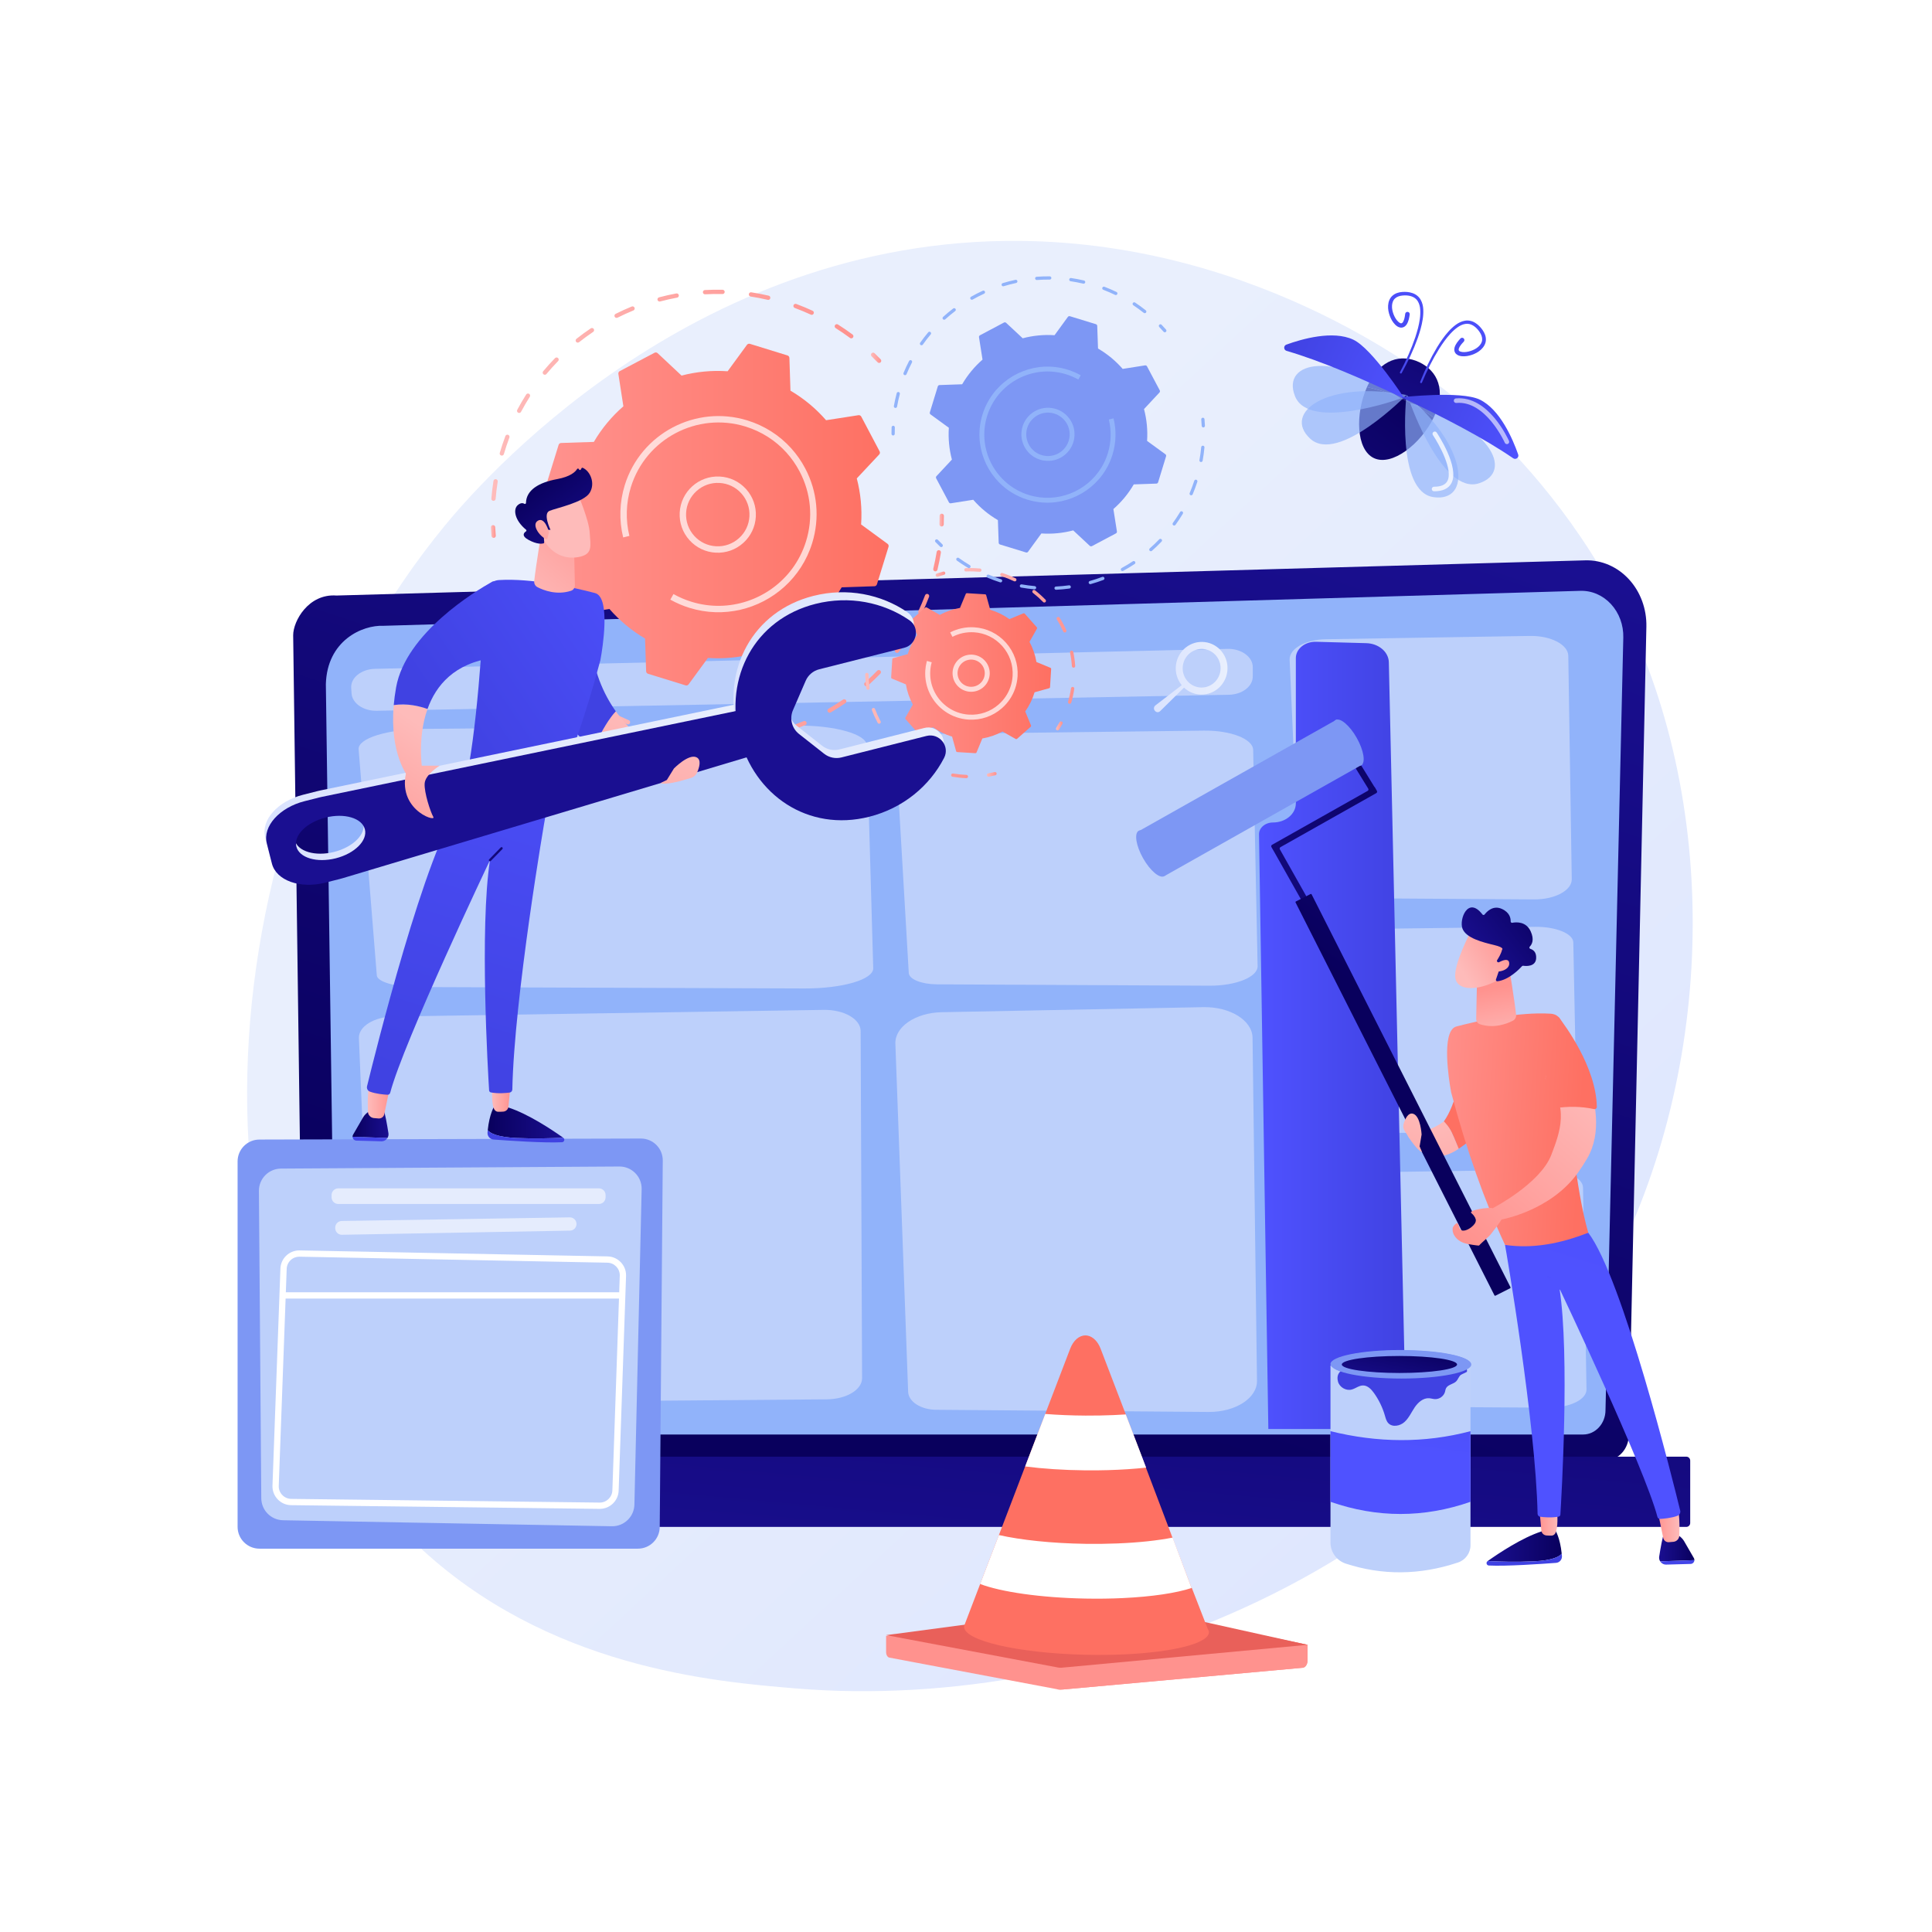
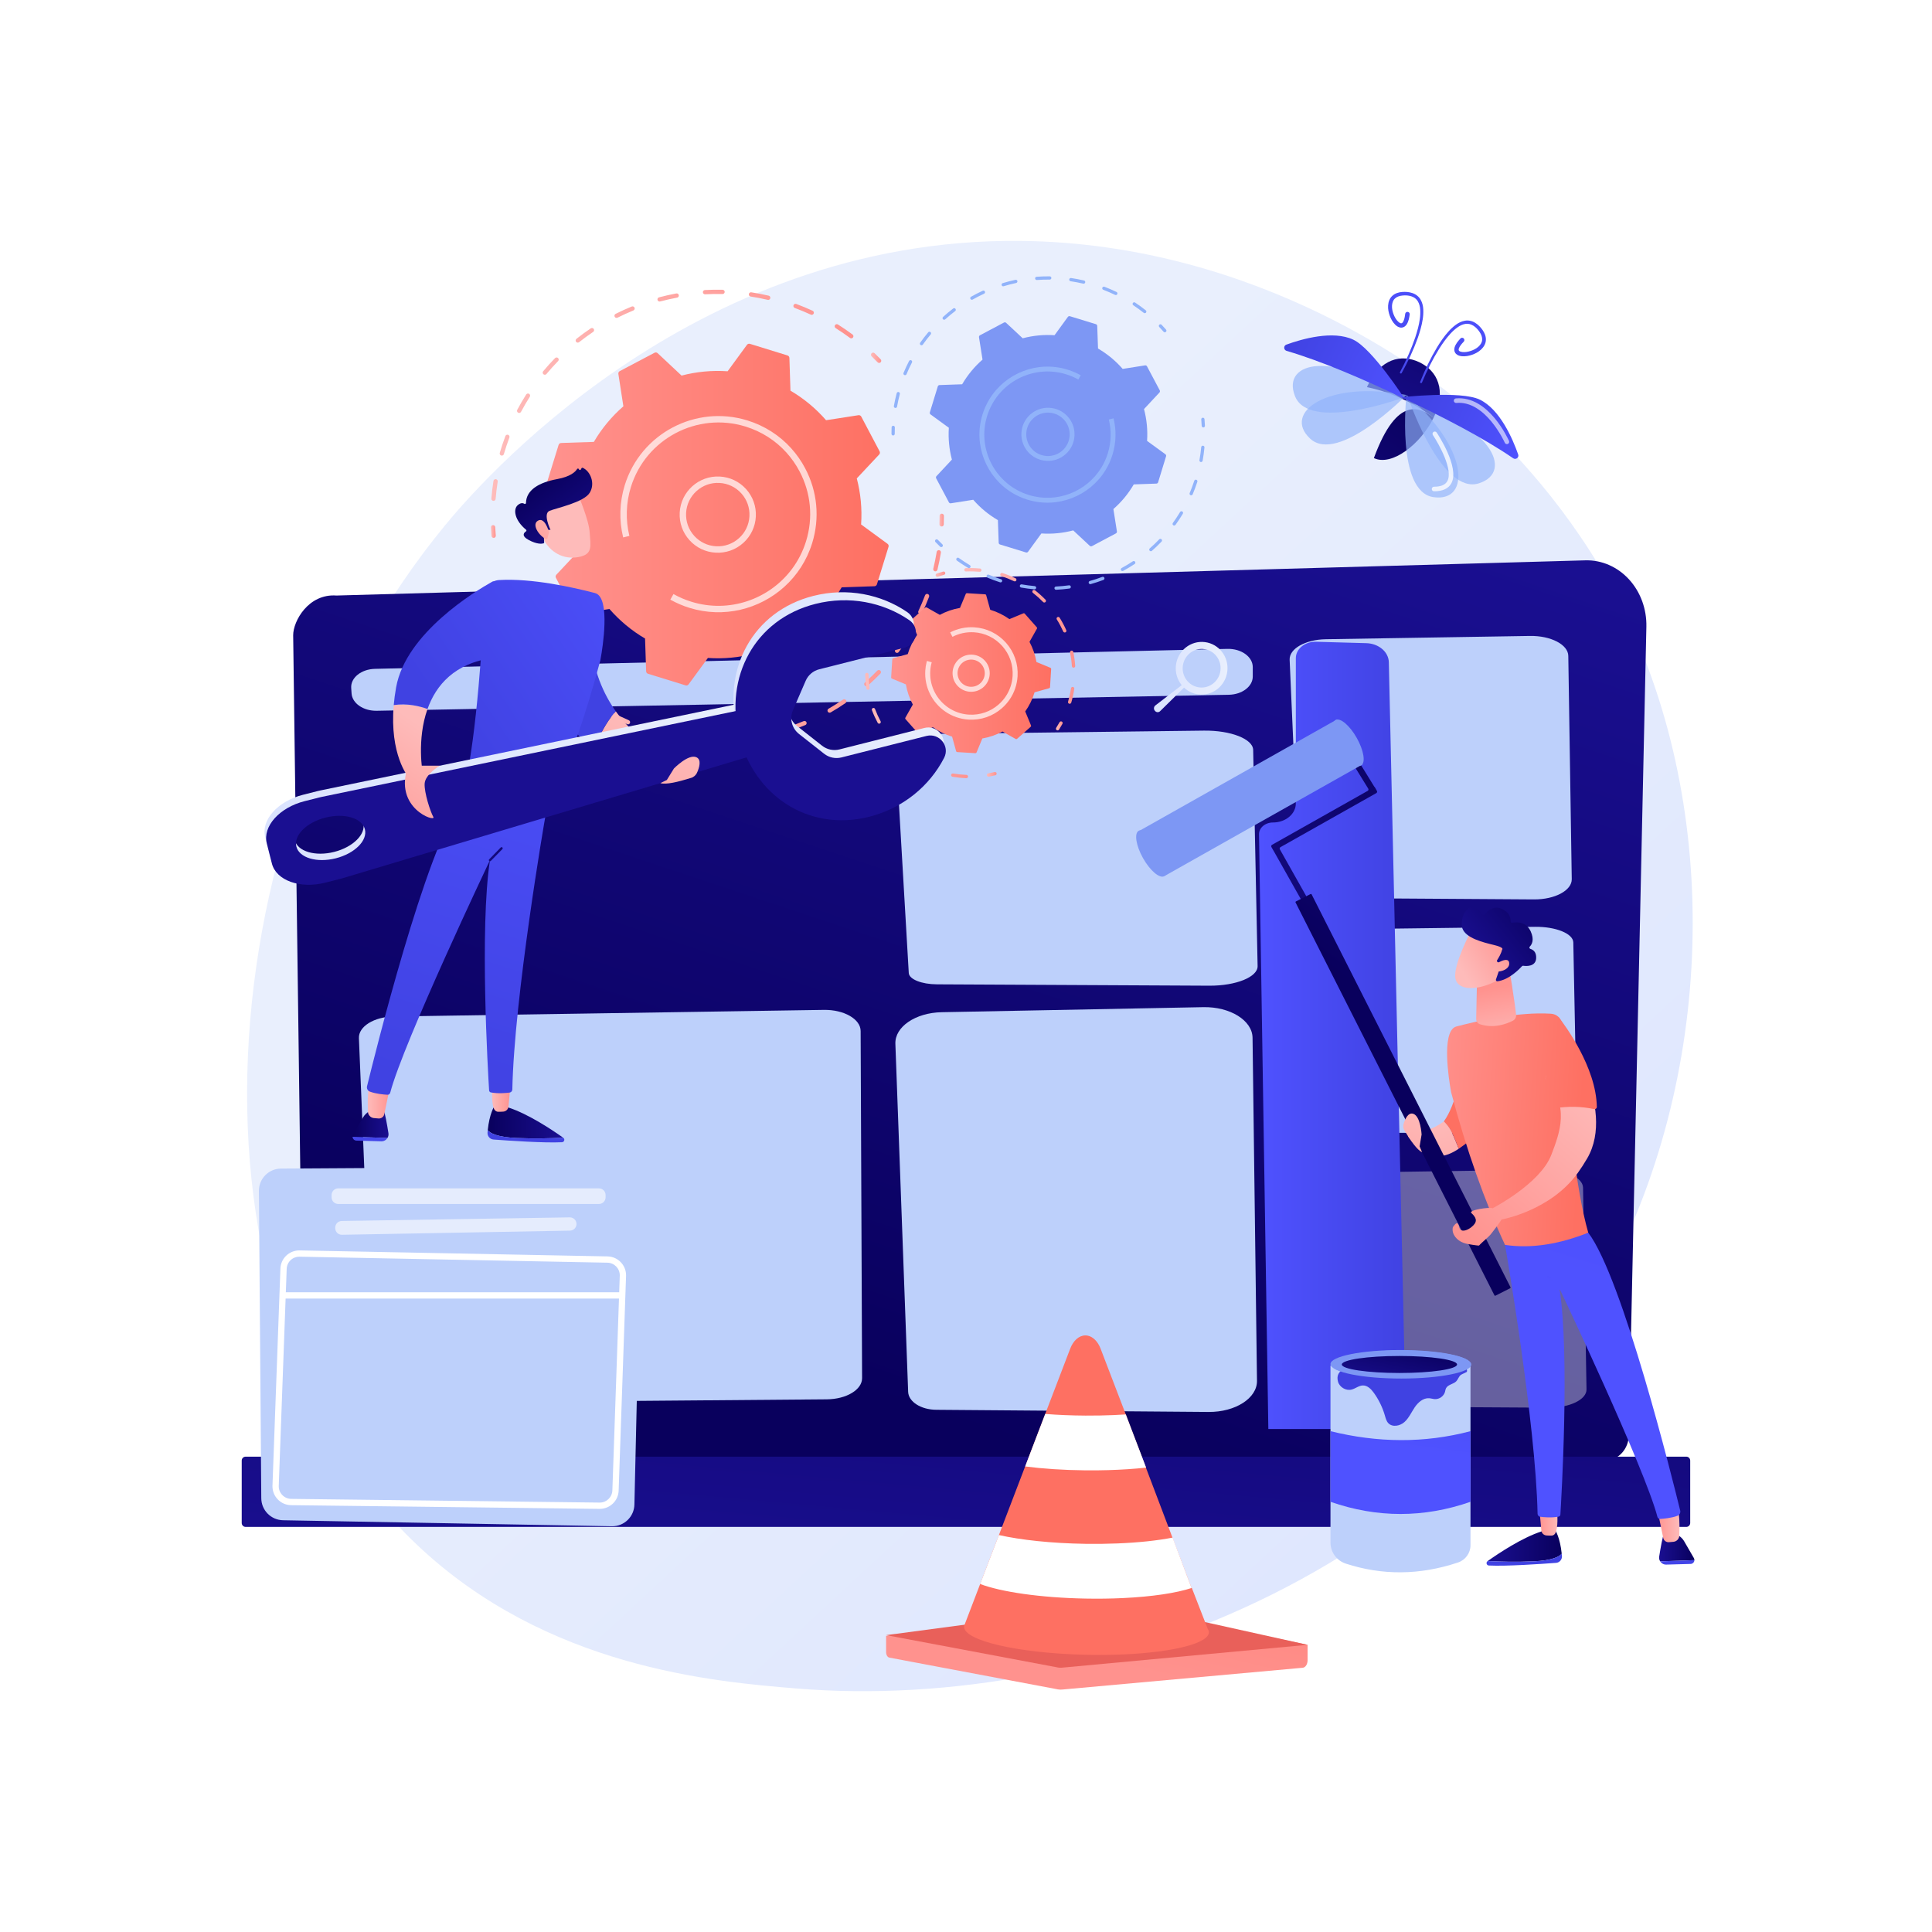
<svg xmlns="http://www.w3.org/2000/svg" x="0px" y="0px" viewBox="0 0 3710 3710" style="enable-background:new 0 0 3710 3710;" xml:space="preserve">
  <g id="Background">
    <g>
      <g>
        <rect style="fill:#FFFFFF;" width="3710" height="3710" />
      </g>
    </g>
  </g>
  <g id="Illustration">
    <g>
      <linearGradient id="SVGID_1_" gradientUnits="userSpaceOnUse" x1="3419.302" y1="3609.677" x2="1372.696" y2="1400.642">
        <stop offset="0" style="stop-color:#DAE3FE" />
        <stop offset="1" style="stop-color:#E9EFFD" />
      </linearGradient>
      <path style="fill:url(#SVGID_1_);" d="M3134.094,2350.831c-281.219,657.315-1023.545,939.648-1605.169,891.51   c-158.807-13.143-478.33-39.589-727.817-275.52c-479.121-453.091-405.332-1400.176,53.324-1957.768   c59.066-71.806,467.908-552.901,1105.013-546.461c466.454,4.715,793.853,268.208,833.663,301.035   c50.291,41.468,161.214,140.01,261.181,296.341C3289.18,1427.29,3309.827,1940.074,3134.094,2350.831z" />
      <g>
        <g>
          <linearGradient id="SVGID_00000101801874046575175240000002239721157274167958_" gradientUnits="userSpaceOnUse" x1="1619.311" y1="2665.962" x2="2232.727" y2="825.707">
            <stop offset="0" style="stop-color:#09005D" />
            <stop offset="1" style="stop-color:#1A0F91" />
          </linearGradient>
          <path style="fill:url(#SVGID_00000101801874046575175240000002239721157274167958_);" d="M3127.82,2755.289     c0,27.15-20.419,49.364-45.375,49.364H628.761c-24.956,0-45.375-22.214-45.375-49.364l-20.417-1535.52     c0-27.15,29.375-80.155,83.208-76.172l2398.011-67.569c31.312-0.882,61.588,12.242,83.762,36.31     c22.174,24.068,34.306,56.975,33.567,91.042L3127.82,2755.289z" />
-           <path style="fill:#91B3FA;" d="M3083.023,2707.93c0,25.71-19.318,46.746-42.928,46.746H687.933     c-23.61,0-42.927-21.036-42.927-46.746L625.74,1313.971c2.269-83.885,69.804-114.034,110.743-112.254     c0,0,1874.264-54.757,2298.274-67.145c21.999-0.643,43.268,8.587,58.849,25.511c15.581,16.923,24.15,40.084,23.598,64.041     L3083.023,2707.93z" />
        </g>
        <linearGradient id="SVGID_00000044887048292515824600000006761486689679133574_" gradientUnits="userSpaceOnUse" x1="1956.168" y1="1755.103" x2="1828.906" y2="3149.888">
          <stop offset="0" style="stop-color:#09005D" />
          <stop offset="1" style="stop-color:#1A0F91" />
        </linearGradient>
        <path style="fill:url(#SVGID_00000044887048292515824600000006761486689679133574_);" d="M3238.18,2932.121H471.682    c-4.128,0-7.505-3.377-7.505-7.505v-119.906c0-4.128,3.377-7.505,7.505-7.505H3238.18c4.128,0,7.505,3.377,7.505,7.505v119.906    C3245.685,2928.743,3242.307,2932.121,3238.18,2932.121z" />
      </g>
      <g>
        <path style="fill:#BDD0FB;" d="M720.044,1284.381l1636.957-38.364c26.624-0.624,48.663,15.212,48.663,34.966v18.195    c0,18.976-20.399,34.492-45.978,34.972l-1636.253,30.737c-25.602,0.481-47.046-14.276-48.31-33.245l-0.704-10.568    C673.116,1301.534,693.676,1284.999,720.044,1284.381z" />
        <linearGradient id="SVGID_00000086677989586456231110000000399181706623452314_" gradientUnits="userSpaceOnUse" x1="2215.932" y1="1300.113" x2="2357.183" y2="1300.113">
          <stop offset="0" style="stop-color:#DAE3FE" />
          <stop offset="1" style="stop-color:#E9EFFD" />
        </linearGradient>
        <path style="fill:url(#SVGID_00000086677989586456231110000000399181706623452314_);" d="M2356.777,1289.405    c3.475-27.728-15.779-52.972-43.007-56.385c-27.228-3.413-52.117,16.298-55.593,44.026c-1.816,14.489,2.583,28.293,11.075,38.665    l-50.689,38.995c-3.204,2.577-3.533,7.337-0.715,10.33l0.463,0.492c2.493,2.649,6.666,2.761,9.299,0.251l46.048-45.347    c7.345,6.923,16.814,11.656,27.526,12.998C2328.412,1336.844,2353.302,1317.132,2356.777,1289.405z M2302.868,1320.001    c-19.944-2.5-34.048-20.991-31.503-41.302c2.546-20.311,20.778-34.749,40.722-32.249c19.944,2.5,34.048,20.991,31.502,41.302    C2341.044,1308.063,2322.812,1322.501,2302.868,1320.001z" />
        <path style="fill:#BDD0FB;" d="M689.216,1993.586l27.298,660.43c0.92,22.263,32.007,39.939,69.7,39.632l801.42-6.519    c37.676-0.306,67.92-18.465,67.827-40.724l-2.786-666.623c-0.095-22.813-31.96-41.108-70.565-40.514l-825.932,12.712    C718.252,1952.564,688.29,1971.181,689.216,1993.586z" />
        <path style="fill:#BDD0FB;" d="M1809.561,1409.116l502.398-6.11c51.423-0.625,94.059,16.074,94.489,37.008l8.531,415.164    c0.43,20.921-41.464,37.903-92.874,37.646l-523.021-2.612c-29.426-0.147-53.286-9.746-53.983-21.718l-24.525-421.174    C1719.381,1426.796,1759.132,1409.729,1809.561,1409.116z" />
-         <path style="fill:#BDD0FB;" d="M815.313,1399.612l714.931-6.297c73.176-0.644,133.849,16.566,134.462,38.14l12.141,427.868    c0.612,21.562-59.005,39.063-132.164,38.798l-744.279-2.692c-41.874-0.151-75.828-10.044-76.82-22.383l-34.9-434.062    C686.983,1417.833,743.55,1400.244,815.313,1399.612z" />
        <path style="fill:#BDD0FB;" d="M1808.367,1943.729l502.398-9.696c51.423-0.992,94.059,25.509,94.489,58.731l8.531,658.864    c0.43,33.202-41.464,60.152-92.874,59.744l-523.021-4.145c-29.426-0.233-53.286-15.467-53.983-34.467l-24.525-668.402    C1718.186,1971.787,1757.938,1944.702,1808.367,1943.729z" />
        <path style="fill:#BDD0FB;" d="M2545.907,1227.5l391.95-6.311c40.118-0.646,73.381,16.603,73.717,38.226l6.656,428.829    c0.335,21.61-32.349,39.15-72.457,38.885l-408.04-2.698c-22.957-0.152-41.572-10.067-42.115-22.433l-19.133-435.037    C2475.552,1245.761,2506.565,1228.133,2545.907,1227.5z" />
        <path style="fill:#BDD0FB;" d="M2555.537,1784.707l391.95-4.952c40.118-0.507,73.381,13.027,73.717,29.993l6.656,336.471    c0.335,16.956-32.349,30.719-72.457,30.51l-408.04-2.117c-22.957-0.119-41.571-7.899-42.115-17.602l-19.133-341.341    C2485.182,1799.036,2516.194,1785.204,2555.537,1784.707z" />
        <path style="opacity:0.37;fill:#FFFFFF;" d="M2574.231,2251.89l391.95-5.7c40.118-0.583,73.381,14.996,73.717,34.526    l6.656,387.326c0.335,19.519-32.349,35.362-72.457,35.122l-408.04-2.437c-22.957-0.137-41.572-9.093-42.115-20.262    l-19.133-392.933C2503.876,2268.385,2534.888,2252.462,2574.231,2251.89z" />
      </g>
      <g>
        <g>
          <linearGradient id="SVGID_00000001659129462553831130000014155783632331385013_" gradientUnits="userSpaceOnUse" x1="1315.634" y1="-123.902" x2="1313.442" y2="210.303" gradientTransform="matrix(-0.904 -0.428 -0.428 0.904 3932.531 1216.739)">
            <stop offset="0" style="stop-color:#09005D" />
            <stop offset="1" style="stop-color:#1A0F91" />
          </linearGradient>
          <path style="fill:url(#SVGID_00000001659129462553831130000014155783632331385013_);" d="M2624.947,743.433     c0.475-1.064,0.944-2.133,1.44-3.18c24.094-50.837,63.971-61.355,99.117-44.698c35.146,16.658,52.252,54.184,28.157,105.02     c-0.208,0.439-0.438,0.875-0.651,1.314C2729.321,784.15,2683.83,755.445,2624.947,743.433z" />
          <linearGradient id="SVGID_00000096751467314812869570000004399907846214255761_" gradientUnits="userSpaceOnUse" x1="1840.522" y1="723.465" x2="1645.569" y2="1134.562" gradientTransform="matrix(-0.478 -0.878 -0.878 0.478 4225.696 2016.308)">
            <stop offset="0" style="stop-color:#09005D" />
            <stop offset="1" style="stop-color:#1A0F91" />
          </linearGradient>
-           <path style="fill:url(#SVGID_00000096751467314812869570000004399907846214255761_);" d="M2753.011,801.889     c-24.431,50.291-79.917,94.274-114.76,77.761c-34.422-16.314-35.894-85.609-13.305-136.217     C2683.83,755.445,2729.321,784.15,2753.011,801.889z" />
+           <path style="fill:url(#SVGID_00000096751467314812869570000004399907846214255761_);" d="M2753.011,801.889     c-24.431,50.291-79.917,94.274-114.76,77.761C2683.83,755.445,2729.321,784.15,2753.011,801.889z" />
        </g>
        <linearGradient id="SVGID_00000149340853303153931600000014691894853965234073_" gradientUnits="userSpaceOnUse" x1="1376.706" y1="-123.493" x2="1374.515" y2="210.699" gradientTransform="matrix(-0.904 -0.428 -0.428 0.904 3932.531 1216.739)">
          <stop offset="0" style="stop-color:#4F52FF" />
          <stop offset="1" style="stop-color:#4042E2" />
        </linearGradient>
        <path style="fill:url(#SVGID_00000149340853303153931600000014691894853965234073_);" d="M2691.633,716.329    c11.958-21.557,22.464-43.835,30.822-67.1c4.041-11.669,7.624-23.577,9.537-35.967c1.002-6.18,1.406-12.518,1.124-18.919    c-0.274-6.375-1.721-13.013-5.134-18.935c-3.373-5.97-9.3-10.517-15.695-12.61c-6.457-2.247-12.98-2.596-19.497-2.164    c-6.488,0.461-13.531,2.374-18.941,7.287c-5.566,4.828-7.907,12.217-8.296,18.896c-0.431,6.815,0.96,13.379,3.186,19.549    c2.311,6.153,5.402,12.05,10.395,17.067c2.547,2.399,5.563,4.943,10.217,5.616c2.319,0.277,4.915-0.202,6.937-1.387    c2.13-1.181,3.433-2.769,4.726-4.363c4.116-6.507,5.063-13.025,6.041-19.391c0.368-2.393-1.274-4.631-3.667-4.999    c-2.393-0.368-4.631,1.274-4.999,3.667c-0.007,0.044-0.013,0.087-0.018,0.13l-0.025,0.207    c-0.675,5.685-1.823,11.617-4.274,15.572c-1.374,1.818-2.401,2.443-3.776,2.329c-1.509-0.101-3.677-1.461-5.503-3.219    c-3.772-3.606-6.702-8.726-8.74-13.979c-2.022-5.279-3.29-10.963-3.014-16.415c0.257-5.406,1.896-10.662,5.698-14.023    c3.667-3.478,9.034-5.228,14.65-5.71c11.378-1.164,23.699,1.546,29.251,11.129c2.793,4.648,4.254,10.316,4.586,16.142    c0.351,5.827,0.1,11.789-0.762,17.722c-1.62,11.883-4.915,23.622-8.691,35.156c-7.816,23.017-17.902,45.409-29.347,66.904    l-0.026,0.047c-0.478,0.898-0.138,2.013,0.76,2.491C2690.045,717.534,2691.146,717.205,2691.633,716.329z" />
        <linearGradient id="SVGID_00000109748589535356996540000000327952849179263368_" gradientUnits="userSpaceOnUse" x1="1257.027" y1="-124.283" x2="1254.836" y2="209.915" gradientTransform="matrix(-0.904 -0.428 -0.428 0.904 3932.531 1216.739)">
          <stop offset="0" style="stop-color:#4F52FF" />
          <stop offset="1" style="stop-color:#4042E2" />
        </linearGradient>
        <path style="fill:url(#SVGID_00000109748589535356996540000000327952849179263368_);" d="M2730.604,734.516    c9.391-22.469,20.338-44.453,33.205-65.076c6.537-10.226,13.538-20.208,21.71-28.986c4.046-4.424,8.502-8.393,13.235-11.811    c4.72-3.432,10.032-5.89,15.398-6.671c10.933-1.77,20.831,6.05,27.134,15.595c3.183,4.652,5.226,9.915,4.856,14.956    c-0.194,5.07-3.226,9.667-7.247,13.288c-4.045,3.665-9.248,6.283-14.614,8.06c-5.355,1.748-11.174,2.722-16.354,2.085    c-2.518-0.3-4.943-1.118-5.977-2.222c-0.958-0.992-1.125-2.182-0.588-4.397c1.509-4.401,5.374-9.045,9.347-13.167l0.132-0.137    c1.68-1.743,1.629-4.518-0.115-6.199c-1.743-1.68-4.519-1.629-6.199,0.115c-0.03,0.031-0.073,0.077-0.102,0.11    c-4.308,4.787-8.754,9.647-11.184,16.953c-0.416,2.01-0.82,4.024-0.385,6.421c0.363,2.316,1.635,4.628,3.318,6.248    c3.467,3.176,7.346,3.9,10.816,4.352c7.045,0.688,13.566-0.653,19.792-2.76c6.186-2.183,12.147-5.262,17.148-9.911    c4.924-4.53,9.161-11.02,9.374-18.385c0.378-7.298-2.601-13.962-6.352-19.275c-3.791-5.318-8.192-10.146-14.019-13.721    c-5.669-3.625-12.941-5.334-19.698-4.165c-6.745,1.109-12.799,4.191-17.907,8.015c-5.132,3.835-9.783,8.16-13.932,12.848    c-8.379,9.326-15.328,19.639-21.802,30.154c-12.715,21.2-23.308,43.437-32.423,66.342c-0.376,0.945,0.085,2.016,1.03,2.392    c0.935,0.372,1.993-0.075,2.38-0.999L2730.604,734.516z" />
        <path style="opacity:0.67;fill:#91B3FA;" d="M2700.797,758.544c0,0-20.607,185.913,52.145,196.144    C2825.695,964.919,2820.05,858.251,2700.797,758.544z" />
        <path style="opacity:0.67;fill:#91B3FA;" d="M2700.797,758.544c0,0-130.856,133.66-184.838,83.825    C2461.978,792.534,2548.117,729.367,2700.797,758.544z" />
        <path style="opacity:0.67;fill:#91B3FA;" d="M2689.7,765.239c0,0-175.808,63.874-202.909-4.413    C2459.689,692.539,2564.68,672.867,2689.7,765.239z" />
        <path style="opacity:0.67;fill:#91B3FA;" d="M2707.912,773.87c0,0,61.871,176.523,131.886,154.265    C2909.813,905.877,2858.566,812.155,2707.912,773.87z" />
        <path style="opacity:0.78;fill:#FFFFFF;" d="M2751.934,942.976c0.567,0.268,1.198,0.421,1.865,0.422    c16.573,0.038,27.781-5.185,33.308-15.523c16.24-30.379-26.426-94.554-28.25-97.271c-1.356-2.011-4.073-2.544-6.083-1.197    c-2.009,1.35-2.544,4.073-1.197,6.083c11.608,17.3,39.23,66.879,27.798,88.256c-3.88,7.253-12.478,10.917-25.556,10.885    c-2.42-0.006-4.388,1.953-4.394,4.374C2749.421,940.757,2750.449,942.272,2751.934,942.976z" />
        <linearGradient id="SVGID_00000008848545341925847650000018234417390511229608_" gradientUnits="userSpaceOnUse" x1="1309.326" y1="98.418" x2="1561.008" y2="98.418" gradientTransform="matrix(-0.904 -0.428 -0.428 0.904 3932.531 1216.739)">
          <stop offset="0" style="stop-color:#4F52FF" />
          <stop offset="1" style="stop-color:#4042E2" />
        </linearGradient>
        <path style="fill:url(#SVGID_00000008848545341925847650000018234417390511229608_);" d="M2697.331,765.858    c0,0-62.072-96.267-98.526-113.535c-39.292-18.613-99.2-1.249-128.621,9.455c-5.75,2.092-5.41,10.281,0.46,12.004    C2537.845,693.508,2615.586,727.058,2697.331,765.858z" />
        <linearGradient id="SVGID_00000102525559662075149290000013692359459611912613_" gradientUnits="userSpaceOnUse" x1="1064.669" y1="98.407" x2="1316.352" y2="98.407" gradientTransform="matrix(-0.904 -0.428 -0.428 0.904 3932.531 1216.739)">
          <stop offset="0" style="stop-color:#4F52FF" />
          <stop offset="1" style="stop-color:#4042E2" />
        </linearGradient>
        <path style="fill:url(#SVGID_00000102525559662075149290000013692359459611912613_);" d="M2690.982,762.849    c0,0,113.814-12.905,150.26,4.378c39.284,18.629,63.775,75.994,74.117,105.544c2.021,5.775-4.532,10.697-9.583,7.244    C2847.961,840.489,2772.771,801.556,2690.982,762.849z" />
        <path style="opacity:0.6;fill:#FFFFFF;" d="M2891.837,852.447c1.11,0.526,2.434,0.586,3.649,0.05    c2.214-0.978,3.217-3.564,2.24-5.78c-1.575-3.572-39.293-87.372-102.007-81.684c-2.411,0.219-4.187,2.349-3.969,4.762    c0.219,2.411,2.348,4.189,4.762,3.969c56.501-5.128,92.832,75.673,93.194,76.493    C2890.149,851.258,2890.921,852.012,2891.837,852.447z" />
      </g>
      <linearGradient id="SVGID_00000124881925476453725760000011084813559549173380_" gradientUnits="userSpaceOnUse" x1="2417.679" y1="1988.232" x2="2699.993" y2="1988.232">
        <stop offset="0" style="stop-color:#4F52FF" />
        <stop offset="1" style="stop-color:#4042E2" />
      </linearGradient>
      <path style="fill:url(#SVGID_00000124881925476453725760000011084813559549173380_);" d="M2435.581,2744.092l-17.9-1141.914   c-0.196-12.528,11.886-22.772,26.859-22.772h0c24.216,0,43.848-16.428,43.848-36.692v-278.928   c0-17.757,17.575-31.984,38.784-31.395l96.577,2.684c23.774,0.661,42.767,16.785,43.213,36.687l33.032,1472.331H2435.581z" />
      <g>
        <g>
          <linearGradient id="SVGID_00000144337330105203688010000005951905898435064459_" gradientUnits="userSpaceOnUse" x1="4062.658" y1="2149.031" x2="4185.639" y2="2474.931" gradientTransform="matrix(1 0 0 1 -1327.055 0)">
            <stop offset="0" style="stop-color:#FEBBBA" />
            <stop offset="1" style="stop-color:#FF928E" />
          </linearGradient>
          <path style="fill:url(#SVGID_00000144337330105203688010000005951905898435064459_);" d="M2703.449,2169.611l0.397,12.497     c38.434,53.502,73.382,39.851,97.458,23.798c-14.489-36.032-17.061-40.015-28.623-52.539     C2729.226,2184.97,2703.449,2169.611,2703.449,2169.611z" />
          <linearGradient id="SVGID_00000072269621146104432520000013924533826299579569_" gradientUnits="userSpaceOnUse" x1="3555.626" y1="270.892" x2="3319.957" y2="863.431">
            <stop offset="0" style="stop-color:#FF928E" />
            <stop offset="1" style="stop-color:#FE7062" />
          </linearGradient>
          <path style="fill:url(#SVGID_00000072269621146104432520000013924533826299579569_);" d="M2878.574,2110.898l-67.629-105.734     c-4.436,59.641-15.011,115.5-38.264,148.203c11.562,12.524,14.134,16.507,28.623,52.539     C2861.388,2165.844,2878.574,2110.898,2878.574,2110.898z" />
        </g>
        <linearGradient id="SVGID_00000120527074252254126190000011407378657911191440_" gradientUnits="userSpaceOnUse" x1="4706.985" y1="2969.035" x2="4851.778" y2="2969.035" gradientTransform="matrix(-1 0 0 1 7706.388 0)">
          <stop offset="0" style="stop-color:#09005D" />
          <stop offset="1" style="stop-color:#1A0F91" />
        </linearGradient>
        <path style="fill:url(#SVGID_00000120527074252254126190000011407378657911191440_);" d="M2944.967,2998.228    c-33.717,1.552-66.352,0.577-88.142-0.543c19.84-14.122,65.547-44.845,103.794-57.077l26.256-1.571    c0,0,8.896,13.531,12.071,44.494C2994.594,2988.959,2981.875,2996.53,2944.967,2998.228z" />
        <linearGradient id="SVGID_00000041282764835578537910000018064448870054487937_" gradientUnits="userSpaceOnUse" x1="-5183.172" y1="2675.559" x2="-5183.172" y2="2975.267" gradientTransform="matrix(-1 0 0 1 -2256.166 0)">
          <stop offset="0" style="stop-color:#4F52FF" />
          <stop offset="1" style="stop-color:#4042E2" />
        </linearGradient>
        <path style="fill:url(#SVGID_00000041282764835578537910000018064448870054487937_);" d="M2856.553,2997.877    c0.087-0.062,0.184-0.13,0.272-0.193c21.79,1.12,54.426,2.095,88.142,0.543c36.909-1.698,49.627-9.269,53.978-14.698    c0.146,1.426,0.296,2.843,0.417,4.344c0.545,6.795-4.498,12.761-11.295,13.275c-27.613,2.088-96.078,6.816-129.094,5.084    C2854.618,3006.005,2853.002,3000.408,2856.553,2997.877z" />
        <linearGradient id="SVGID_00000105413790681387999640000016164890791994423975_" gradientUnits="userSpaceOnUse" x1="4452.634" y1="2969.396" x2="4520.431" y2="2969.396" gradientTransform="matrix(-1 0 0 1 7706.388 0)">
          <stop offset="0" style="stop-color:#09005D" />
          <stop offset="1" style="stop-color:#1A0F91" />
        </linearGradient>
        <path style="fill:url(#SVGID_00000105413790681387999640000016164890791994423975_);" d="M3186.116,2989.204    c2.469-15.828,6.428-38.711,9.487-44.561c4.8-9.178,21.229,0,21.229,0s11.534,5.378,16.841,14.343    c3.384,5.714,12.742,21.972,19.083,33.01c0.73,1.269,1.033,2.621,0.995,3.929l-65.785,2.302    C3186.358,2995.646,3185.602,2992.5,3186.116,2989.204z" />
        <linearGradient id="SVGID_00000162316970205326787910000003615001626952279446_" gradientUnits="userSpaceOnUse" x1="-5500.929" y1="2746.158" x2="-5470.451" y2="3066.185" gradientTransform="matrix(-1 0 0 1 -2256.166 0)">
          <stop offset="0" style="stop-color:#4F52FF" />
          <stop offset="1" style="stop-color:#4042E2" />
        </linearGradient>
        <path style="fill:url(#SVGID_00000162316970205326787910000003615001626952279446_);" d="M3253.751,2995.925    c-0.11,3.758-3.088,7.166-7.29,7.282l-46.867,1.29c-4.952,0.136-9.24-2.437-11.628-6.269L3253.751,2995.925z" />
        <linearGradient id="SVGID_00000168803070194251701990000018276211524512473745_" gradientUnits="userSpaceOnUse" x1="4481.308" y1="2922.657" x2="4525.298" y2="2922.657" gradientTransform="matrix(-1 0 0 1 7706.388 0)">
          <stop offset="0" style="stop-color:#FEBBBA" />
          <stop offset="1" style="stop-color:#FF928E" />
        </linearGradient>
        <path style="fill:url(#SVGID_00000168803070194251701990000018276211524512473745_);" d="M3181.09,2892.034    c0.568,1.899,9.068,43.107,12.79,61.193c1.029,4.999,5.531,8.508,10.628,8.253c2.784-0.139,6.022-0.389,9.419-0.829    c6.026-0.78,10.614-5.812,10.845-11.883c0.603-15.842,0.9-46.26-4.917-58.047    C3211.83,2874.462,3181.09,2892.034,3181.09,2892.034z" />
        <linearGradient id="SVGID_00000039135467395947505390000009580136244466514340_" gradientUnits="userSpaceOnUse" x1="4714.35" y1="2919.778" x2="4751.014" y2="2919.778" gradientTransform="matrix(-1 0 0 1 7706.388 0)">
          <stop offset="0" style="stop-color:#FEBBBA" />
          <stop offset="1" style="stop-color:#FF928E" />
        </linearGradient>
        <path style="fill:url(#SVGID_00000039135467395947505390000009580136244466514340_);" d="M2992.038,2903.833    c-3.646-0.116,1.454,18.824-4.061,37.44c-1.244,4.198-4.385,7.495-8.763,7.551c-2.838,0.036-6.201-0.018-9.615-0.292    c-5.135-0.412-9.261-4.396-9.738-9.525l-4.487-48.285L2992.038,2903.833z" />
        <linearGradient id="SVGID_00000078729624142040157480000002042198010956941721_" gradientUnits="userSpaceOnUse" x1="3111.406" y1="2477.111" x2="3416.797" y2="1496.843">
          <stop offset="0" style="stop-color:#4F52FF" />
          <stop offset="1" style="stop-color:#4042E2" />
        </linearGradient>
        <path style="fill:url(#SVGID_00000078729624142040157480000002042198010956941721_);" d="M2890.058,2390.559    c1.628,7.921,59.065,342.942,62.55,516.299c0.059,2.906,2.198,5.344,5.076,5.745c7.292,1.017,21.492,2.324,35.261-0.23    c1.885-0.35,3.307-1.902,3.425-3.816c2.008-32.306,18.152-305.448-1.62-434.029c0,0,163.313,343.715,188.068,438.49    c0.603,2.306,2.719,3.857,5.099,3.731c6.995-0.369,21.54-1.627,33.089-5.878c4.14-1.524,6.498-5.875,5.453-10.16    c-13.831-56.719-110.761-447.498-176.573-533.597L2890.058,2390.559z" />
        <linearGradient id="SVGID_00000116212512787969189610000005700498557210658443_" gradientUnits="userSpaceOnUse" x1="2983.568" y1="2464.732" x2="3032.386" y2="2192.03">
          <stop offset="0" style="stop-color:#4F52FF" />
          <stop offset="1" style="stop-color:#4042E2" />
        </linearGradient>
        <path style="fill:url(#SVGID_00000116212512787969189610000005700498557210658443_);" d="M2994.751,2476.672    c0.541,0,1.082-0.203,1.499-0.611c0.846-0.827,0.861-2.186,0.033-3.031l-21.869-22.363c-0.827-0.848-2.185-0.86-3.031-0.033    c-0.846,0.827-0.861,2.186-0.033,3.031l21.868,22.362C2993.638,2476.457,2994.195,2476.672,2994.751,2476.672z" />
        <linearGradient id="SVGID_00000141452933309973775950000017753527769456890524_" gradientUnits="userSpaceOnUse" x1="2739.53" y1="2158.019" x2="3035.8" y2="2174.852">
          <stop offset="0" style="stop-color:#FF928E" />
          <stop offset="1" style="stop-color:#FE7062" />
        </linearGradient>
        <path style="fill:url(#SVGID_00000141452933309973775950000017753527769456890524_);" d="M2796.705,1971.117    c41.949-10.989,119.34-28.374,180.928-24.525c20.121,1.258,23.926,20.204,24.729,34.354    c9.305,164.057,23.58,301.465,47.526,386.169c-53.825,21.3-107.185,31.179-159.829,23.444    c-39.438-84.474-73.919-181.995-103.38-292.746c0,0-17.284-88.335-0.5-117.778    C2788.794,1975.446,2792.238,1972.287,2796.705,1971.117z" />
        <linearGradient id="SVGID_00000060715610442047220590000012233076765294234522_" gradientUnits="userSpaceOnUse" x1="4823.816" y1="2008.086" x2="4841.878" y2="1896.699" gradientTransform="matrix(-1 0 0 1 7706.388 0)">
          <stop offset="0" style="stop-color:#FEBBBA" />
          <stop offset="1" style="stop-color:#FF928E" />
        </linearGradient>
        <path style="fill:url(#SVGID_00000060715610442047220590000012233076765294234522_);" d="M2897.606,1856.195    c0,0,10.592,63.196,13.75,92.422c0.513,4.749-1.971,9.24-6.218,11.427c-11.577,5.96-36.293,15.559-63.224,6.75    c-4.435-1.451-7.343-5.742-7.241-10.407l1.847-84.368L2897.606,1856.195z" />
        <g>
          <linearGradient id="SVGID_00000005264135182635920100000015588529662784907403_" gradientUnits="userSpaceOnUse" x1="2708.757" y1="1398.019" x2="2269.281" y2="2070.16" gradientTransform="matrix(0.963 0.269 -0.269 0.963 568.758 -681.809)">
            <stop offset="0" style="stop-color:#09005D" />
            <stop offset="1" style="stop-color:#1A0F91" />
          </linearGradient>
          <path style="fill:url(#SVGID_00000005264135182635920100000015588529662784907403_);" d="M2642.891,1523     c1.501-0.846,2.032-2.75,1.185-4.251l-4.298-7.624l-0.327,0.185l-25.307-41.05c-0.904-1.467-2.827-1.923-4.294-1.019     l-4.793,2.955c-1.467,0.904-1.923,2.827-1.019,4.294l23.362,37.894c0.93,1.508,0.419,3.486-1.124,4.356l-183.604,103.537     c-1.501,0.847-2.032,2.75-1.185,4.251l4.299,7.623l0.061-0.034l59.664,105.801c0.846,1.501,2.75,2.032,4.251,1.185l4.904-2.766     c1.501-0.847,2.032-2.75,1.185-4.251l-58.13-103.083c-0.846-1.501-0.316-3.404,1.185-4.251L2642.891,1523z" />
          <rect x="2183.621" y="1481.864" transform="matrix(0.871 -0.491 0.491 0.871 -442.54 1377.391)" style="fill:#7D97F4;" width="436.866" height="99.35" />
          <linearGradient id="SVGID_00000168084861889384225240000010106451047890794407_" gradientUnits="userSpaceOnUse" x1="2761.391" y1="2009.727" x2="3181.999" y2="1429.288">
            <stop offset="0" style="stop-color:#09005D" />
            <stop offset="1" style="stop-color:#1A0F91" />
          </linearGradient>
          <path style="fill:url(#SVGID_00000168084861889384225240000010106451047890794407_);" d="M2899.9,2473.811l-28.146,14.249     c-0.738,0.374-1.639,0.078-2.012-0.66l-381.865-754.346c-0.374-0.738-0.078-1.639,0.66-2.012l28.146-14.248     c0.738-0.374,1.639-0.078,2.012,0.66l381.866,754.346C2900.933,2472.537,2900.638,2473.438,2899.9,2473.811z" />
          <ellipse transform="matrix(0.871 -0.491 0.491 0.871 -519.647 1297.639)" style="fill:#7D97F4;" cx="2211.612" cy="1638.52" rx="18.566" ry="50.049" />
          <ellipse transform="matrix(0.871 -0.491 0.491 0.871 -366.386 1455.891)" style="fill:#7D97F4;" cx="2589.646" cy="1425.752" rx="18.566" ry="50.049" />
        </g>
        <linearGradient id="SVGID_00000018206441203800439170000011267022001959917469_" gradientUnits="userSpaceOnUse" x1="1784.036" y1="17.949" x2="1916.581" y2="369.192" gradientTransform="matrix(0.753 0.658 -0.658 0.753 1409.281 924.694)">
          <stop offset="0" style="stop-color:#FEBBBA" />
          <stop offset="1" style="stop-color:#FF928E" />
        </linearGradient>
        <path style="fill:url(#SVGID_00000018206441203800439170000011267022001959917469_);" d="M2697.297,2171.534    c-2.657-4.034-3.325-9.021-1.902-13.637c2.759-8.946,8.543-22.083,18.197-19.178c14.377,4.326,16.305,39.861,16.305,39.861    l-3.822,22.806l4.8,11.377C2721.374,2208.17,2709.686,2191.742,2697.297,2171.534z" />
        <linearGradient id="SVGID_00000074404920041227380340000005186744712834454173_" gradientUnits="userSpaceOnUse" x1="3056.075" y1="2068.606" x2="2789.631" y2="2365.213">
          <stop offset="0" style="stop-color:#FEBBBA" />
          <stop offset="1" style="stop-color:#FF928E" />
        </linearGradient>
        <path style="fill:url(#SVGID_00000074404920041227380340000005186744712834454173_);" d="M3030.203,2251.813    c5.884-8.247,11.771-17.269,17.586-27.23c57.541-98.552-47.992-249.471-47.992-249.471l-32.164,95.74    c47.551,53.028,27.581,104.194,11.404,146.648c-21.178,55.581-112.776,102.7-112.776,102.7l17.446,21.529    C2883.707,2341.728,2977.876,2325.161,3030.203,2251.813z" />
        <linearGradient id="SVGID_00000052820702230933462540000008919548327464609710_" gradientUnits="userSpaceOnUse" x1="2746.99" y1="2026.719" x2="3043.26" y2="2043.553">
          <stop offset="0" style="stop-color:#FF928E" />
          <stop offset="1" style="stop-color:#FE7062" />
        </linearGradient>
        <path style="fill:url(#SVGID_00000052820702230933462540000008919548327464609710_);" d="M3066.366,2125.579    c-1.19-76.515-61.96-157.794-73.06-172.097c-0.788-1.015-2.363-0.815-2.894,0.356l-22.779,117.013    c9.673,22.615,7.706,36.839,17.367,57.206c26.135-3.661,50.399-3.845,76.183,1.744    C3063.881,2130.386,3066.409,2128.339,3066.366,2125.579z" />
        <linearGradient id="SVGID_00000145032164166950339620000015388683406474781094_" gradientUnits="userSpaceOnUse" x1="3075.299" y1="2085.874" x2="2808.854" y2="2382.483">
          <stop offset="0" style="stop-color:#FEBBBA" />
          <stop offset="1" style="stop-color:#FF928E" />
        </linearGradient>
        <path style="fill:url(#SVGID_00000145032164166950339620000015388683406474781094_);" d="M2866.26,2320.199    c-5.353-2.705-47.276,3.397-40.847,9.166c11.267,10.11,11.76,17.766-0.089,27.229c-5.847,4.669-19.293,11.757-22.963,0.853    c-1.032-3.065-1.17-7.045-4.089-8.439c-2.156-1.03-8.255,6.353-8.618,8.716c-2.04,13.275,8.564,24.32,20.249,28.721    c5.668,2.135,11.709,3.048,17.698,3.947c3.333,0.5,11.645,1.736,12.386,1.414c0.869-0.377,1.385-1.258,2.02-1.964    c2.729-3.03,17.355-15.346,20.535-19.467c1.717-2.225,23.633-29.846,22.517-32.494    C2885.057,2337.876,2870.792,2322.489,2866.26,2320.199z" />
        <g>
          <linearGradient id="SVGID_00000060717034076121748020000006698657159618600121_" gradientUnits="userSpaceOnUse" x1="-7482.279" y1="-3105.745" x2="-7517.337" y2="-3221.373" gradientTransform="matrix(-0.746 -0.666 -0.666 0.746 -4843.618 -803.173)">
            <stop offset="0" style="stop-color:#FEBBBA" />
            <stop offset="1" style="stop-color:#FF928E" />
          </linearGradient>
          <path style="fill:url(#SVGID_00000060717034076121748020000006698657159618600121_);" d="M2824.259,1788.869     c0,0-33.873,63.763-29.531,89.52c4.342,25.757,46.323,23.907,82.981,2.989l25.617-68.85L2824.259,1788.869z" />
          <linearGradient id="SVGID_00000159428305161128016160000009790967497344922287_" gradientUnits="userSpaceOnUse" x1="-7513.908" y1="-3307.209" x2="-7484.583" y2="-3139.946" gradientTransform="matrix(-0.746 -0.666 -0.666 0.746 -4843.618 -803.173)">
            <stop offset="0" style="stop-color:#09005D" />
            <stop offset="1" style="stop-color:#1A0F91" />
          </linearGradient>
          <path style="fill:url(#SVGID_00000159428305161128016160000009790967497344922287_);" d="M2876.089,1847.566     c-1.49-0.66-2.04-2.483-1.147-3.846c2.714-4.146,7.801-12.604,9.424-20.009c0,0,6.089-3.9-15.499-9.067     c-21.588-5.167-53.781-13.188-60.549-31.563c-6.597-17.915,10.737-62.97,38.392-27.071c1.052,1.366,3.114,1.396,4.165,0.029     c4.534-5.901,16.453-18.148,33.001-10.724c15.486,6.949,17.23,18.296,17.018,24.016c-0.063,1.682,1.441,2.99,3.095,2.675     c7.83-1.493,26.618-2.776,35.388,16.498c7.224,15.876,2.529,24.863-1.748,29.258c-1.385,1.424-0.778,3.769,1.122,4.35     c5.146,1.576,11.791,5.939,11.125,17.994c-0.919,16.666-19.553,15.198-24.859,14.439c-0.869-0.125-1.745,0.174-2.334,0.825     c-4.549,5.034-25.045,26.409-47.227,28.985c-1.921,0.223-3.409-1.674-2.78-3.502l9.6-27.906     c0.446-1.296-0.174-2.717-1.427-3.273L2876.089,1847.566z" />
          <linearGradient id="SVGID_00000013891442190110532830000016623495967359460499_" gradientUnits="userSpaceOnUse" x1="-7518.116" y1="-3106.283" x2="-7549.658" y2="-3210.316" gradientTransform="matrix(-0.746 -0.666 -0.666 0.746 -4843.618 -803.173)">
            <stop offset="0" style="stop-color:#FEBBBA" />
            <stop offset="1" style="stop-color:#FF928E" />
          </linearGradient>
          <path style="fill:url(#SVGID_00000013891442190110532830000016623495967359460499_);" d="M2872.23,1851.526     c0,0,24.118-16.547,25.88-2.612c1.762,13.935-21.719,20.185-33.349,14.99L2872.23,1851.526z" />
        </g>
      </g>
      <g>
        <path style="fill:#BDD0FB;" d="M2799.788,3000.444c-74.075,24.744-146.054,24.767-215.458,2.156    c-17.544-5.716-29.427-22.069-29.427-40.521v-339.937c85.288,18.77,174.69,19.724,268.864,0v345.201    C2823.767,2982.397,2814.067,2995.674,2799.788,3000.444z" />
        <ellipse style="fill:#7D97F4;" cx="2689.335" cy="2619.431" rx="134.432" ry="27.018" />
        <linearGradient id="SVGID_00000031893311631759398610000015910218627565389445_" gradientUnits="userSpaceOnUse" x1="2693.799" y1="2783.025" x2="2739.249" y2="2446.355">
          <stop offset="0" style="stop-color:#4F52FF" />
          <stop offset="1" style="stop-color:#4042E2" />
        </linearGradient>
        <path style="fill:url(#SVGID_00000031893311631759398610000015910218627565389445_);" d="M2823.767,2883.892    c-89.622,31.174-179.244,31.173-268.864,0v-135.608c90.428,22.295,180.091,23.428,268.864,0V2883.892z" />
        <linearGradient id="SVGID_00000011019117166201811200000000007343161948697743_" gradientUnits="userSpaceOnUse" x1="2746.288" y1="2290.821" x2="2726.088" y2="2422.122">
          <stop offset="0" style="stop-color:#4F52FF" />
          <stop offset="1" style="stop-color:#4042E2" />
        </linearGradient>
        <path style="fill:url(#SVGID_00000011019117166201811200000000007343161948697743_);" d="M2569.323,2653.042    c2.881,10.764,15.159,18.023,25.979,15.359c7.585-1.868,14.067-7.805,21.878-7.939c8.869-0.152,15.951,7.164,21.123,14.371    c9.396,13.094,16.542,27.797,21.031,43.275c1.495,5.155,2.821,10.626,6.441,14.589c7.748,8.48,22.399,5.766,31.009-1.837    c8.61-7.604,13.289-18.579,19.687-28.12c6.398-9.541,16.225-18.441,27.691-17.746c3.839,0.232,7.558,1.545,11.401,1.708    c8.508,0.359,16.874-5.669,19.225-13.853c0.721-2.51,0.947-5.211,2.243-7.479c3.884-6.793,14.156-7.453,19.472-12.962    c3.369-3.491,4.49-8.574,8.421-12.009c1.487-1.299,11.682-5.514,11.893-6.158c1.794-5.48-3.904-10.431-9.172-12.777    c-30.912-13.763-66.24-0.041-99.751,4.65c-32.915,4.607-64.418-2.902-97.024-2.616    C2592.897,2623.653,2562.615,2627.98,2569.323,2653.042z" />
        <ellipse style="fill:#7D97F4;" cx="2690.894" cy="2620.202" rx="134.432" ry="27.018" />
        <linearGradient id="SVGID_00000049204770036903053310000008742230513742886314_" gradientUnits="userSpaceOnUse" x1="2696.99" y1="2574.57" x2="2675.803" y2="2674.451">
          <stop offset="0" style="stop-color:#09005D" />
          <stop offset="1" style="stop-color:#1A0F91" />
        </linearGradient>
        <ellipse style="fill:url(#SVGID_00000049204770036903053310000008742230513742886314_);" cx="2687.31" cy="2620.202" rx="110.666" ry="16.34" />
      </g>
      <g>
-         <path style="fill:#7D97F4;" d="M1224.93,2973.892H498.206c-23.174,0-41.96-18.786-41.96-41.96v-701.688    c0-23.13,18.717-41.898,41.847-41.959l732.536-1.966c23.305-0.063,42.196,18.878,42.072,42.183l-5.812,703.655    C1266.766,2955.242,1248.017,2973.892,1224.93,2973.892z" />
        <path style="fill:#BDD0FB;" d="M1189.319,2240.026l-649.808,4.001c-23.488,0.145-42.422,19.284-42.313,42.773l4.534,590.159    c0.108,23.134,18.668,41.949,41.799,42.371l631.369,11.519c23.581,0.43,43.018-18.39,43.348-41.972l13.905-605.679    C1232.487,2259.349,1213.168,2239.879,1189.319,2240.026z" />
        <path style="opacity:0.6;fill:#FFFFFF;" d="M1162.898,2294.758v4.48c0,7.034-5.702,12.737-12.737,12.737H649.487    c-7.034,0-12.737-5.702-12.737-12.737v-4.48c0-7.034,5.702-12.737,12.737-12.737h500.674    C1157.195,2282.021,1162.898,2287.723,1162.898,2294.758z" />
        <path style="opacity:0.6;fill:#FFFFFF;" d="M1107.035,2351.107L1107.035,2351.107c-0.361,6.667-5.81,11.924-12.486,12.045    l-437.864,7.98c-7.124,0.13-12.969-5.609-12.969-12.735v-1.04c0-6.956,5.58-12.625,12.535-12.735l437.865-6.94    C1101.499,2337.565,1107.435,2343.732,1107.035,2351.107z" />
        <path style="fill:#FFFFFF;" d="M1151.729,2897.471c-0.148,0-0.292,0-0.437-0.001l-592.238-7.108    c-9.74-0.118-18.838-4.034-25.619-11.029c-6.78-6.993-10.412-16.208-10.229-25.947l15.241-416.743    c0.183-9.589,4.133-18.632,11.12-25.355c6.99-6.724,16.317-10.296,25.869-10.132l591.203,11.506    c19.97,0.389,35.931,16.956,35.58,36.927c-0.003,0.034-0.003,0.068-0.003,0.102l-14.21,412.237    C1187.66,2881.573,1171.425,2897.471,1151.729,2897.471z M574.718,2413.224c-6.291,0-12.231,2.392-16.777,6.766    c-4.664,4.487-7.299,10.52-7.42,16.99l-15.241,416.743c-0.121,6.391,2.302,12.541,6.825,17.206    c4.525,4.667,10.598,7.28,17.099,7.358l592.235,7.108c0.097,0.001,0.194,0.001,0.292,0.001c13.142,0,23.973-10.609,24.206-23.784    l14.212-412.286c0.206-13.304-10.433-24.331-23.743-24.593l-591.203-11.506C575.039,2413.226,574.877,2413.224,574.718,2413.224z     M1196.183,2449.484h0.029H1196.183z" />
        <path style="fill:#FFFFFF;" d="M1188.509,2493.615H543.522c-3.334,0-6.038-2.703-6.038-6.038s2.703-6.038,6.038-6.038h644.987    c3.334,0,6.037,2.703,6.037,6.038S1191.843,2493.615,1188.509,2493.615z" />
      </g>
      <g>
        <g>
          <g>
            <linearGradient id="SVGID_00000129906189225050874150000006587212553275986818_" gradientUnits="userSpaceOnUse" x1="942.719" y1="1020.65" x2="952.032" y2="1020.65">
              <stop offset="0" style="stop-color:#FEBBBA" />
              <stop offset="1" style="stop-color:#FF928E" />
            </linearGradient>
            <path style="fill:url(#SVGID_00000129906189225050874150000006587212553275986818_);" d="M950.673,1031.877      c-0.64,0.577-1.463,0.958-2.389,1.039c-2.256,0.196-4.245-1.473-4.443-3.732c-0.474-5.48-0.851-11.036-1.117-16.515      c-0.115-2.265,1.636-4.184,3.895-4.296c2.263-0.111,4.186,1.635,4.296,3.898c0.263,5.373,0.633,10.828,1.101,16.205      C952.131,1029.807,951.595,1031.046,950.673,1031.877z" />
            <linearGradient id="SVGID_00000175316596517392216000000008579424907807204498_" gradientUnits="userSpaceOnUse" x1="943.566" y1="759.066" x2="1638.81" y2="759.066">
              <stop offset="0" style="stop-color:#FEBBBA" />
              <stop offset="1" style="stop-color:#FF928E" />
            </linearGradient>
            <path style="fill:url(#SVGID_00000175316596517392216000000008579424907807204498_);" d="M1637.453,648.712      c-1.423,1.284-3.598,1.429-5.195,0.242c-8.893-6.623-18.164-12.976-27.55-18.873c-1.921-1.208-2.495-3.737-1.289-5.656      c1.184-1.937,3.736-2.497,5.653-1.292c9.572,6.017,19.02,12.489,28.087,19.241c1.818,1.354,2.192,3.924,0.838,5.739      C1637.834,648.336,1637.649,648.535,1637.453,648.712z M1561.504,603.531c-1.184,1.068-2.933,1.389-4.472,0.679      c-10.036-4.642-20.412-8.956-30.839-12.82c-2.126-0.79-3.207-3.148-2.42-5.272c0.777-2.131,3.148-3.207,5.269-2.423      c10.628,3.941,21.206,8.337,31.436,13.069c2.055,0.951,2.951,3.39,2,5.446C1562.238,602.729,1561.902,603.172,1561.504,603.531      z M1477.917,574.811c-0.965,0.871-2.323,1.271-3.685,0.951c-10.821-2.531-21.853-4.663-32.787-6.337      c-2.24-0.342-3.775-2.436-3.434-4.676c0.34-2.233,2.429-3.777,4.673-3.434c11.149,1.707,22.391,3.881,33.417,6.46      c2.204,0.515,3.574,2.72,3.059,4.927C1478.963,573.549,1478.516,574.271,1477.917,574.811z M950.415,960.76      c-0.807,0.728-1.904,1.135-3.075,1.043c-2.257-0.181-3.942-2.157-3.761-4.413c0.899-11.249,2.255-22.621,4.03-33.798      c0.354-2.234,2.453-3.761,4.696-3.406c2.236,0.356,3.762,2.459,3.406,4.696c-1.743,10.965-3.073,22.123-3.955,33.158      C951.669,959.127,951.166,960.083,950.415,960.76z M1390.272,563.59c-0.752,0.679-1.756,1.082-2.849,1.055      c-11.071-0.273-22.297-0.103-33.362,0.504c-2.264,0.122-4.195-1.609-4.319-3.872c-0.125-2.267,1.614-4.196,3.869-4.322      c11.283-0.616,22.727-0.787,34.014-0.51c2.265,0.055,4.055,1.935,3.999,4.199      C1391.597,561.818,1391.078,562.863,1390.272,563.59z M966.416,873.83c-1.022,0.922-2.479,1.309-3.899,0.896      c-2.174-0.634-3.422-2.911-2.789-5.085c3.17-10.882,6.797-21.744,10.776-32.288c0.794-2.125,3.166-3.191,5.284-2.389      c2.121,0.8,3.19,3.164,2.389,5.284c-3.904,10.347-7.462,21.007-10.575,31.686C967.384,872.693,966.962,873.338,966.416,873.83z       M1302.212,570.578c-0.544,0.491-1.227,0.843-2.002,0.986c-10.864,2.001-21.82,4.468-32.567,7.335      c-2.185,0.586-4.432-0.716-5.019-2.905c-0.581-2.19,0.72-4.437,2.908-5.019c10.948-2.924,22.118-5.438,33.193-7.478      c2.229-0.409,4.365,1.063,4.777,3.291C1303.769,568.24,1303.236,569.654,1302.212,570.578z M999.648,791.935      c-1.245,1.123-3.106,1.41-4.671,0.578c-2.002-1.064-2.76-3.546-1.7-5.55c5.309-9.985,11.076-19.881,17.147-29.41      c1.21-1.906,3.75-2.472,5.661-1.256c1.91,1.217,2.473,3.751,1.256,5.664c-5.953,9.346-11.611,19.054-16.82,28.851      C1000.29,791.247,999.993,791.623,999.648,791.935z M1217.432,595.436c-0.344,0.31-0.743,0.567-1.197,0.751      c-10.256,4.193-20.483,8.84-30.397,13.82c-2.024,1.018-4.488,0.203-5.507-1.823c-1.016-2.023-0.199-4.487,1.826-5.504      c10.1-5.077,20.524-9.815,30.979-14.085c2.097-0.856,4.488,0.147,5.345,2.245      C1219.153,592.485,1218.679,594.31,1217.432,595.436z M1139.469,637.011c-0.144,0.13-0.298,0.252-0.464,0.365      c-9.191,6.172-18.262,12.803-26.969,19.698c-1.775,1.408-4.355,1.108-5.764-0.669c-1.406-1.779-1.016-4.349,0.669-5.761      c8.874-7.029,18.123-13.783,27.488-20.08c1.881-1.26,4.428-0.764,5.691,1.118      C1141.274,633.397,1140.958,635.667,1139.469,637.011z M1048.946,718.591c-1.491,1.345-3.784,1.423-5.372,0.099      c-1.736-1.449-1.972-4.036-0.521-5.777c7.241-8.68,14.917-17.181,22.815-25.261c1.648-1.59,4.18-1.651,5.802-0.066      c1.619,1.582,1.649,4.177,0.066,5.799c-7.748,7.93-15.28,16.268-22.382,24.785      C1049.226,718.321,1049.09,718.46,1048.946,718.591z" />
            <linearGradient id="SVGID_00000112629299375984296190000011052233716162931859_" gradientUnits="userSpaceOnUse" x1="1672.484" y1="687.054" x2="1692.258" y2="687.054">
              <stop offset="0" style="stop-color:#FEBBBA" />
              <stop offset="1" style="stop-color:#FF928E" />
            </linearGradient>
            <path style="fill:url(#SVGID_00000112629299375984296190000011052233716162931859_);" d="M1690.904,695.898      c-1.639,1.478-4.167,1.397-5.707-0.208c-3.725-3.884-7.58-7.753-11.46-11.503c-1.629-1.573-1.674-4.17-0.1-5.8      c1.611-1.572,4.173-1.672,5.8-0.097c3.953,3.819,7.885,7.765,11.682,11.724c1.566,1.634,1.513,4.23-0.121,5.801      C1690.966,695.842,1690.935,695.87,1690.904,695.898z" />
          </g>
          <g>
            <linearGradient id="SVGID_00000056415011886835431860000008078606817166878125_" gradientUnits="userSpaceOnUse" x1="1804.02" y1="998.719" x2="1812.511" y2="998.719">
              <stop offset="0" style="stop-color:#FEBBBA" />
              <stop offset="1" style="stop-color:#FF928E" />
            </linearGradient>
            <path style="fill:url(#SVGID_00000056415011886835431860000008078606817166878125_);" d="M1810.868,1009.964      c-0.764,0.69-1.787,1.095-2.897,1.055c-2.263-0.084-4.032-1.988-3.947-4.25c0.199-5.424,0.295-10.888,0.282-16.244      c0.001-2.256,1.834-4.099,4.094-4.109c2.265-0.004,4.106,1.83,4.112,4.097c0.009,5.457-0.089,11.026-0.292,16.556      C1812.177,1008.222,1811.662,1009.247,1810.868,1009.964z" />
            <linearGradient id="SVGID_00000044157936648142522480000003064929579227476641_" gradientUnits="userSpaceOnUse" x1="1099.485" y1="1241.524" x2="1806.869" y2="1241.524">
              <stop offset="0" style="stop-color:#FEBBBA" />
              <stop offset="1" style="stop-color:#FF928E" />
            </linearGradient>
            <path style="fill:url(#SVGID_00000044157936648142522480000003064929579227476641_);" d="M1669.122,1314.24l-2.769,2.477      c-1.698,1.5-4.29,1.341-5.79-0.354c-1.491-1.686-1.344-4.258,0.325-5.763c0.009-0.008,0.019-0.018,0.03-0.027l2.709-2.423      c7.192-6.489,14.264-13.322,21.017-20.31c1.623-1.589,4.172-1.671,5.8-0.097c1.627,1.574,1.673,4.171,0.1,5.801      C1683.658,1300.661,1676.453,1307.626,1669.122,1314.24z M1623.923,1349.856c-0.135,0.122-0.28,0.237-0.433,0.342      c-9.165,6.279-18.695,12.287-28.328,17.86c-1.961,1.133-4.471,0.462-5.603-1.499c-1.136-1.964-0.451-4.459,1.496-5.606      c9.452-5.464,18.808-11.358,27.797-17.521c1.868-1.281,4.423-0.802,5.702,1.065      C1625.728,1346.21,1625.425,1348.501,1623.923,1349.856z M1725.277,1252.711c-1.426,1.287-3.606,1.43-5.201,0.236      c-1.815-1.357-2.186-3.93-0.828-5.743c6.545-8.743,12.82-17.846,18.656-27.049c1.208-1.926,3.743-2.482,5.659-1.27      c1.914,1.213,2.48,3.745,1.267,5.659c-5.946,9.384-12.343,18.661-19.015,27.578      C1725.653,1252.339,1725.471,1252.535,1725.277,1252.711z M1547.625,1391.579c-0.332,0.299-0.717,0.55-1.152,0.732      c-10.263,4.339-20.8,8.322-31.321,11.842c-2.147,0.718-4.472-0.443-5.19-2.589c-0.721-2.144,0.433-4.48,2.585-5.192      c10.322-3.454,20.663-7.362,30.735-11.616c2.084-0.882,4.493,0.095,5.374,2.181      C1549.354,1388.59,1548.886,1390.442,1547.625,1391.579z M1770.042,1178.143c-1.189,1.073-2.953,1.391-4.494,0.667      c-2.049-0.962-2.93-3.404-1.967-5.454c4.62-9.833,8.932-20.012,12.812-30.262c0.8-2.119,3.172-3.185,5.29-2.383      c2.119,0.802,3.184,3.17,2.383,5.29c-3.957,10.443-8.35,20.821-13.06,30.842      C1770.767,1177.353,1770.434,1177.788,1770.042,1178.143z M1464.534,1417.195c-0.529,0.478-1.188,0.824-1.938,0.972      c-10.888,2.184-22.009,3.969-33.054,5.309c-2.248,0.274-4.292-1.328-4.564-3.575c-0.277-2.253,1.327-4.288,3.578-4.566      c10.835-1.316,21.745-3.068,32.428-5.207c2.222-0.446,4.382,0.994,4.828,3.213      C1466.106,1414.811,1465.573,1416.258,1464.534,1417.195z M1798.912,1096.098c-0.974,0.879-2.349,1.277-3.718,0.943      c-2.2-0.534-3.553-2.755-3.018-4.954c2.578-10.606,4.778-21.444,6.542-32.207c0.369-2.237,2.474-3.748,4.713-3.384      c2.233,0.364,3.75,2.476,3.384,4.71c-1.799,10.966-4.041,22.01-6.667,32.816      C1799.945,1094.854,1799.502,1095.566,1798.912,1096.098z M1378.007,1425.552c-0.732,0.66-1.704,1.062-2.769,1.053      c-11.087-0.058-22.343-0.557-33.453-1.48c-2.256-0.187-3.934-2.169-3.747-4.425c0.183-2.258,2.167-3.94,4.426-3.75      c10.9,0.906,21.943,1.393,32.821,1.456c2.265,0.012,4.089,1.857,4.078,4.122      C1379.357,1423.73,1378.834,1424.806,1378.007,1425.552z M1291.561,1416.264c-0.941,0.849-2.261,1.252-3.598,0.969      c-8.554-1.804-17.19-3.895-25.668-6.221c-2.283-0.626-4.559-1.271-6.819-1.929c-2.176-0.637-3.425-2.914-2.787-5.086      c0.631-2.177,2.914-3.422,5.083-2.79c2.221,0.65,4.452,1.281,6.691,1.893c8.323,2.283,16.797,4.336,25.194,6.109      c2.217,0.466,3.632,2.641,3.166,4.858C1292.637,1414.949,1292.181,1415.705,1291.561,1416.264z M1208.672,1389.937      c-1.155,1.042-2.854,1.378-4.376,0.722c-10.208-4.412-20.373-9.277-30.213-14.464c-2.003-1.058-2.773-3.54-1.715-5.542      c1.054-2.004,3.537-2.771,5.539-1.718c9.653,5.09,19.627,9.864,29.643,14.191c2.078,0.898,3.036,3.314,2.138,5.392      C1209.446,1389.076,1209.095,1389.554,1208.672,1389.937z M1132.745,1347.529c-1.387,1.251-3.503,1.429-5.098,0.311      c-9.101-6.377-18.073-13.198-26.668-20.273c-1.747-1.44-1.998-4.024-0.56-5.774c1.445-1.708,4.026-1.998,5.774-0.56      c8.432,6.942,17.235,13.635,26.16,19.889c1.855,1.299,2.306,3.859,1.005,5.712      C1133.179,1347.095,1132.971,1347.325,1132.745,1347.529z" />
            <linearGradient id="SVGID_00000036936237036048494140000017609137696481128092_" gradientUnits="userSpaceOnUse" x1="1049.037" y1="1281.418" x2="1068.203" y2="1281.418">
              <stop offset="0" style="stop-color:#FEBBBA" />
              <stop offset="1" style="stop-color:#FF928E" />
            </linearGradient>
            <path style="fill:url(#SVGID_00000036936237036048494140000017609137696481128092_);" d="M1066.847,1290.535      c-1.651,1.489-4.198,1.392-5.728-0.232c-3.75-3.974-7.493-8.096-11.13-12.255c-1.49-1.709-1.133-4.297,0.388-5.788      c1.706-1.491,4.299-1.316,5.788,0.388c3.566,4.081,7.24,8.126,10.917,12.026c1.557,1.648,1.481,4.242-0.166,5.798      C1066.893,1290.493,1066.871,1290.513,1066.847,1290.535z" />
          </g>
          <g>
            <linearGradient id="SVGID_00000122685102731476112520000006709339898903613056_" gradientUnits="userSpaceOnUse" x1="1050.171" y1="988.193" x2="1706.461" y2="988.193">
              <stop offset="0" style="stop-color:#FF928E" />
              <stop offset="1" style="stop-color:#FE7062" />
            </linearGradient>
            <path style="fill:url(#SVGID_00000122685102731476112520000006709339898903613056_);" d="M1102.768,1176.387      c1.03,1.951,3.185,3.034,5.366,2.697l62.208-9.643c19.294,22.182,42.264,41.446,68.373,56.732l2.043,62.877      c0.071,2.206,1.535,4.122,3.642,4.774l72.146,22.284c2.109,0.65,4.398-0.108,5.701-1.887l37.147-50.773      c30.181,2.099,60.013-0.855,88.455-8.293l45.936,43.044c1.61,1.508,4,1.83,5.951,0.8l66.772-35.258      c1.952-1.031,3.035-3.186,2.696-5.366l-9.641-62.208c22.181-19.294,41.445-42.264,56.731-68.373l62.878-2.043      c2.205-0.072,4.122-1.534,4.774-3.643l22.284-72.147c0.651-2.108-0.107-4.398-1.888-5.7l-50.774-37.147      c2.101-30.182-0.853-60.013-8.292-88.456l43.045-45.936c1.508-1.609,1.829-4,0.799-5.951L1653.864,800      c-1.03-1.953-3.185-3.034-5.366-2.696l-62.208,9.642c-19.293-22.182-42.263-41.446-68.372-56.732l-2.043-62.879      c-0.072-2.204-1.534-4.122-3.642-4.773l-72.148-22.284c-2.108-0.651-4.398,0.107-5.7,1.888l-37.146,50.773      c-30.182-2.101-60.014,0.854-88.457,8.292l-45.935-43.043c-1.609-1.51-4.001-1.831-5.952-0.8l-66.772,35.258      c-1.951,1.03-3.035,3.185-2.697,5.366l9.641,62.208c-22.182,19.294-41.445,42.264-56.731,68.373l-62.879,2.044      c-2.203,0.071-4.121,1.534-4.772,3.643l-22.284,72.146c-0.651,2.108,0.107,4.397,1.887,5.701l50.773,37.146      c-2.1,30.181,0.855,60.013,8.292,88.455l-43.044,45.936c-1.509,1.61-1.83,4-0.8,5.952L1102.768,1176.387z" />
            <path style="opacity:0.7;fill:#FFFFFF;" d="M1427.353,1042.543c-0.018,0.016-0.034,0.031-0.052,0.047      c-14.531,13.083-33.285,19.726-52.81,18.704c-19.526-1.022-37.485-9.585-50.567-24.115      c-13.086-14.531-19.729-33.288-18.705-52.812c2.106-40.311,36.621-71.385,76.925-69.274      c19.525,1.022,37.485,9.586,50.567,24.115c13.086,14.531,19.729,33.288,18.706,52.812      C1450.394,1011.52,1441.851,1029.462,1427.353,1042.543z M1337.523,942.98c-12.062,10.883-19.167,25.806-20.019,42.03      c-0.851,16.245,4.674,31.846,15.56,43.933c10.884,12.088,25.826,19.214,42.068,20.065c16.243,0.849,31.846-4.677,43.934-15.562      c0.013-0.012,0.029-0.027,0.043-0.039c12.062-10.883,19.168-25.806,20.019-42.03c0.851-16.245-4.674-31.846-15.56-43.932      c-10.884-12.088-25.827-19.214-42.069-20.065c-16.243-0.849-31.846,4.677-43.934,15.561      C1337.553,942.953,1337.536,942.968,1337.523,942.98z" />
            <path style="opacity:0.7;fill:#FFFFFF;" d="M1506.047,1126.937c-47.702,43.043-116.241,60.655-181.963,40.357      c-12.838-3.965-25.238-9.285-36.851-15.812l6.028-10.725c10.856,6.098,22.449,11.073,34.453,14.781      c72.867,22.504,149.462-4.847,192.821-62.599c0.082-0.107,0.161-0.216,0.243-0.322c0.084-0.113,0.164-0.218,0.248-0.332      c11.606-15.601,20.792-33.394,26.849-53.004c13.879-44.927,9.43-92.572-12.526-134.155      c-6.96-13.179-15.413-25.248-25.144-36.031c-20.976-23.24-47.892-40.495-78.582-49.975      c-92.75-28.647-191.519,23.505-220.164,116.254c-9.419,30.497-10.402,62.911-2.84,93.732l-11.951,2.928      c-8.092-32.981-7.041-67.663,3.033-100.294c30.655-99.224,136.319-155.028,235.553-124.376      c32.838,10.142,61.633,28.604,84.074,53.468c10.412,11.537,19.456,24.449,26.899,38.547      c23.494,44.489,28.255,95.467,13.407,143.535C1549.284,1076.426,1530.372,1104.991,1506.047,1126.937z" />
          </g>
        </g>
        <g>
          <g>
            <linearGradient id="SVGID_00000149381062920804404710000005408406211824378754_" gradientUnits="userSpaceOnUse" x1="1796.657" y1="1102.527" x2="1815.23" y2="1102.527">
              <stop offset="0" style="stop-color:#FEBBBA" />
              <stop offset="1" style="stop-color:#FF928E" />
            </linearGradient>
            <path style="fill:url(#SVGID_00000149381062920804404710000005408406211824378754_);" d="M1798.047,1106.997      c-0.553-0.377-0.992-0.929-1.222-1.613c-0.562-1.667,0.334-3.476,2.001-4.037c4.077-1.375,8.248-2.634,12.397-3.738      c1.699-0.454,3.443,0.558,3.899,2.259c0.454,1.699-0.559,3.446-2.259,3.899c-4.015,1.071-8.053,2.289-11.999,3.617      C1799.878,1107.718,1798.846,1107.542,1798.047,1106.997z" />
            <linearGradient id="SVGID_00000037692758931044045640000005720572067711636361_" gradientUnits="userSpaceOnUse" x1="1851.656" y1="1221.151" x2="2064.707" y2="1221.151">
              <stop offset="0" style="stop-color:#FEBBBA" />
              <stop offset="1" style="stop-color:#FF928E" />
            </linearGradient>
            <path style="fill:url(#SVGID_00000037692758931044045640000005720572067711636361_);" d="M2052.282,1350.928      c-1.11-0.757-1.66-2.164-1.266-3.523c2.434-8.368,4.322-16.992,5.611-25.632c0.262-1.743,1.882-2.943,3.624-2.682      c1.736,0.26,2.941,1.884,2.682,3.622c-1.332,8.923-3.282,17.829-5.795,26.471c-0.492,1.691-2.26,2.663-3.951,2.17      C2052.855,1351.258,2052.552,1351.112,2052.282,1350.928z M2059.726,1281.628c-0.779-0.531-1.317-1.402-1.386-2.418      c-0.591-8.724-1.779-17.471-3.528-25.998c-0.353-1.725,0.757-3.409,2.483-3.762c1.723-0.354,3.408,0.76,3.762,2.482      c1.807,8.803,3.033,17.837,3.644,26.845c0.119,1.757-1.208,3.278-2.964,3.396      C2060.993,1282.225,2060.295,1282.016,2059.726,1281.628z M1853.05,1096.815c-0.805-0.549-1.347-1.458-1.391-2.504      c-0.074-1.757,1.294-3.243,3.051-3.314c4.796-0.2,9.682-0.228,14.529-0.088c4.188,0.12,8.414,0.376,12.561,0.755      c1.76,0.156,3.045,1.711,2.883,3.465c-0.159,1.752-1.709,3.042-3.463,2.882c-4.018-0.366-8.11-0.613-12.166-0.731      c-4.697-0.136-9.434-0.108-14.077,0.083C1854.264,1097.394,1853.596,1097.188,1853.05,1096.815z M2042.845,1214.029      c-0.469-0.32-0.859-0.77-1.11-1.326c-3.572-7.95-7.718-15.742-12.331-23.155c-0.928-1.495-0.471-3.459,1.025-4.39      c1.498-0.934,3.455-0.47,4.39,1.023c4.76,7.657,9.045,15.701,12.732,23.91c0.721,1.606,0.004,3.491-1.601,4.213      C2044.9,1214.775,2043.731,1214.633,2042.845,1214.029z M1922.134,1106.058c-1.135-0.774-1.678-2.229-1.239-3.602      c0.536-1.676,2.331-2.604,4.008-2.067c8.573,2.745,17.05,6.102,25.193,9.982c1.588,0.748,2.263,2.658,1.507,4.248      c-0.758,1.589-2.66,2.262-4.248,1.507c-7.886-3.757-16.094-7.01-24.396-9.664      C1922.66,1106.364,1922.382,1106.227,1922.134,1106.058z M2003.603,1156.449c-0.172-0.117-0.335-0.251-0.487-0.407      c-6.106-6.246-12.683-12.136-19.552-17.504c-1.387-1.085-1.632-3.087-0.548-4.475c1.082-1.383,3.071-1.557,4.474-0.548      c7.091,5.542,13.882,11.623,20.186,18.072c1.23,1.26,1.208,3.276-0.052,4.508      C2006.519,1157.172,2004.832,1157.287,2003.603,1156.449z" />
            <linearGradient id="SVGID_00000107560469032359416830000008368808216550742421_" gradientUnits="userSpaceOnUse" x1="2027.724" y1="1393.904" x2="2040.619" y2="1393.904">
              <stop offset="0" style="stop-color:#FEBBBA" />
              <stop offset="1" style="stop-color:#FF928E" />
            </linearGradient>
            <path style="fill:url(#SVGID_00000107560469032359416830000008368808216550742421_);" d="M2029.114,1402.014      c-1.417-0.966-1.819-2.89-0.89-4.347c2.242-3.515,4.395-7.14,6.4-10.78c0.849-1.542,2.788-2.103,4.329-1.252      c1.616,0.804,2.103,2.786,1.255,4.328c-2.07,3.757-4.294,7.503-6.611,11.133c-0.945,1.484-2.916,1.918-4.402,0.973      C2029.168,1402.051,2029.141,1402.033,2029.114,1402.014z" />
          </g>
          <g>
            <linearGradient id="SVGID_00000055670677043575374690000010439135848342071205_" gradientUnits="userSpaceOnUse" x1="1895.005" y1="1486.957" x2="1913.848" y2="1486.957">
              <stop offset="0" style="stop-color:#FEBBBA" />
              <stop offset="1" style="stop-color:#FF928E" />
            </linearGradient>
            <path style="fill:url(#SVGID_00000055670677043575374690000010439135848342071205_);" d="M1896.396,1490.904      c-0.684-0.466-1.187-1.198-1.342-2.079c-0.308-1.732,0.848-3.385,2.582-3.694c4.103-0.725,8.231-1.595,12.267-2.583      c1.708-0.422,3.435,0.631,3.852,2.34c0.419,1.709-0.627,3.433-2.337,3.854c-4.168,1.019-8.432,1.917-12.672,2.669      C1897.894,1491.56,1897.06,1491.356,1896.396,1490.904z" />
            <linearGradient id="SVGID_00000146499390181852851160000012671024768787141527_" gradientUnits="userSpaceOnUse" x1="1661.493" y1="1359.366" x2="1858.892" y2="1359.366">
              <stop offset="0" style="stop-color:#FEBBBA" />
              <stop offset="1" style="stop-color:#FF928E" />
            </linearGradient>
            <path style="fill:url(#SVGID_00000146499390181852851160000012671024768787141527_);" d="M1763.26,1467.984      c-1.359-0.927-1.801-2.757-0.97-4.21c0.872-1.53,2.819-2.063,4.349-1.19c7.451,4.255,15.264,8.045,23.218,11.271      c1.648,0.66,2.415,2.525,1.756,4.151c-0.662,1.632-2.521,2.418-4.153,1.757c-8.215-3.333-16.285-7.249-23.982-11.642      C1763.403,1468.078,1763.329,1468.031,1763.26,1467.984z M1728.75,1443.062c-0.118-0.081-0.231-0.169-0.34-0.266      c-6.589-5.928-12.847-12.349-18.6-19.085c-1.143-1.337-0.984-3.35,0.355-4.493c1.34-1.143,3.355-0.979,4.493,0.355      c5.57,6.525,11.634,12.742,18.016,18.483c1.308,1.178,1.416,3.192,0.238,4.502      C1731.831,1443.757,1730.047,1443.946,1728.75,1443.062z M1827.813,1491.097c-0.998-0.68-1.564-1.902-1.347-3.171      c0.296-1.735,1.943-2.902,3.678-2.604c8.442,1.442,17.082,2.338,25.682,2.668c1.761,0.056,3.131,1.543,3.063,3.306      c-0.067,1.758-1.547,3.13-3.306,3.061c-8.877-0.338-17.798-1.263-26.513-2.753      C1828.605,1491.524,1828.18,1491.347,1827.813,1491.097z M1686.396,1389.142c-0.409-0.279-0.759-0.657-1.011-1.122      c-4.199-7.82-7.91-15.982-11.027-24.262c-0.621-1.648,0.213-3.486,1.86-4.107c1.647-0.617,3.487,0.211,4.105,1.861      c3.018,8.017,6.611,15.921,10.679,23.49c0.832,1.55,0.249,3.485-1.3,4.316      C1688.617,1389.9,1687.347,1389.791,1686.396,1389.142z M1664.931,1324.038c-0.712-0.486-1.226-1.258-1.359-2.177      c-1.269-8.742-1.968-17.679-2.078-26.565c-0.021-1.759,1.388-3.205,3.148-3.225c1.761-0.02,3.203,1.389,3.225,3.148      c0.107,8.605,0.782,17.262,2.011,25.728c0.254,1.74-0.954,3.358-2.695,3.61      C1666.359,1324.677,1665.566,1324.471,1664.931,1324.038z M1666.866,1255.5c-1.028-0.701-1.594-1.972-1.33-3.268      c1.767-8.695,4.133-17.347,7.032-25.715c0.577-1.664,2.391-2.543,4.055-1.967c1.67,0.57,2.544,2.394,1.969,4.055      c-2.808,8.102-5.098,16.478-6.808,24.895c-0.352,1.726-2.034,2.84-3.758,2.49      C1667.597,1255.9,1667.206,1255.731,1666.866,1255.5z" />
            <linearGradient id="SVGID_00000180366426073656267430000003319725362327578807_" gradientUnits="userSpaceOnUse" x1="1690.668" y1="1183.62" x2="1704.049" y2="1183.62">
              <stop offset="0" style="stop-color:#FEBBBA" />
              <stop offset="1" style="stop-color:#FF928E" />
            </linearGradient>
            <path style="fill:url(#SVGID_00000180366426073656267430000003319725362327578807_);" d="M1692.057,1191.572      c-1.396-0.952-1.811-2.843-0.918-4.299c2.251-3.667,4.646-7.304,7.118-10.81c1.005-1.424,2.964-1.776,4.399-0.798      c0.014,0.01,0.028,0.019,0.042,0.029c1.438,1.015,1.782,3.005,0.769,4.442c-2.395,3.396-4.717,6.921-6.895,10.472      c-0.921,1.5-2.884,1.97-4.384,1.049C1692.143,1191.631,1692.099,1191.601,1692.057,1191.572z" />
          </g>
          <g>
            <linearGradient id="SVGID_00000140713756468375044780000018304730001941198252_" gradientUnits="userSpaceOnUse" x1="1711.275" y1="1292.734" x2="2018.507" y2="1292.734">
              <stop offset="0" style="stop-color:#FF928E" />
              <stop offset="1" style="stop-color:#FE7062" />
            </linearGradient>
            <path style="fill:url(#SVGID_00000140713756468375044780000018304730001941198252_);" d="M1750.599,1189.787      c-0.762,0.674-1.012,1.757-0.624,2.697l11.09,26.817c-7.836,11.057-13.966,23.443-17.971,36.802l-27.943,7.759      c-0.98,0.272-1.679,1.136-1.742,2.151l-2.13,34.743c-0.062,1.015,0.527,1.958,1.466,2.348l26.787,11.114      c2.345,13.748,6.915,26.79,13.342,38.721l-14.282,25.262c-0.501,0.885-0.384,1.991,0.289,2.753l23.061,26.073      c0.674,0.762,1.757,1.013,2.697,0.624l26.816-11.09c11.057,7.836,23.443,13.965,36.802,17.97l7.759,27.943      c0.272,0.98,1.136,1.679,2.151,1.742l34.744,2.129c1.015,0.062,1.958-0.526,2.348-1.466l11.113-26.787      c13.748-2.344,26.79-6.914,38.721-13.342l25.262,14.282c0.885,0.5,1.991,0.384,2.753-0.29l26.072-23.061      c0.763-0.674,1.012-1.757,0.624-2.697l-11.09-26.816c7.836-11.057,13.966-23.443,17.971-36.802l27.944-7.759      c0.979-0.272,1.679-1.136,1.742-2.151l2.129-34.744c0.063-1.015-0.526-1.958-1.466-2.348l-26.787-11.114      c-2.344-13.748-6.915-26.79-13.342-38.721l14.281-25.261c0.501-0.885,0.385-1.992-0.289-2.753l-23.062-26.073      c-0.674-0.762-1.757-1.013-2.697-0.624l-26.816,11.09c-11.057-7.836-23.443-13.965-36.802-17.97l-7.759-27.944      c-0.272-0.979-1.136-1.679-2.151-1.741l-34.743-2.13c-1.015-0.062-1.958,0.526-2.348,1.466l-11.113,26.787      c-13.748,2.344-26.79,6.915-38.721,13.342l-25.262-14.282c-0.885-0.501-1.991-0.384-2.753,0.29L1750.599,1189.787z" />
            <path style="opacity:0.7;fill:#FFFFFF;" d="M1844.787,1322.221c-0.009-0.006-0.018-0.012-0.028-0.019      c-7.872-5.375-13.177-13.497-14.94-22.865c-1.764-9.369,0.227-18.865,5.603-26.734c5.378-7.872,13.499-13.18,22.866-14.941      c19.337-3.64,38.034,9.131,41.674,28.47c1.764,9.369-0.227,18.865-5.603,26.734c-5.378,7.871-13.5,13.179-22.868,14.94      C1862.136,1329.566,1852.654,1327.584,1844.787,1322.221z M1879.603,1271.157c-5.522-3.765-12.474-5.431-19.546-4.101      c-6.858,1.291-12.802,5.175-16.738,10.937c-3.938,5.765-5.396,12.715-4.105,19.573c1.291,6.858,5.177,12.804,10.938,16.74      c0.006,0.005,0.014,0.01,0.021,0.014c5.759,3.926,12.701,5.378,19.55,4.089c6.858-1.291,12.804-5.174,16.74-10.937      c3.938-5.764,5.396-12.715,4.105-19.573C1889.235,1280.813,1885.137,1274.931,1879.603,1271.157z" />
            <path style="opacity:0.7;fill:#FFFFFF;" d="M1815.552,1366.658c-25.022-17.056-40.717-46.486-38.732-78.843      c0.342-5.602,1.211-11.161,2.585-16.56c0.176-0.694,0.361-1.385,0.555-2.074l9.204,2.584      c-1.512,5.392-2.455,10.987-2.802,16.635l0,0c-0.383,6.259-0.024,12.396,0.997,18.324c0.003,0.017,0.007,0.031,0.01,0.048      c0.003,0.029,0.01,0.06,0.015,0.089c4.599,26.377,22.366,48.624,46.64,59.108c6.283,2.721,13,4.655,20.034,5.669      c0.226,0.034,0.449,0.065,0.675,0.095c0.184,0.024,0.369,0.048,0.552,0.071c0.471,0.061,0.94,0.118,1.415,0.17      c1.283,0.14,2.576,0.253,3.878,0.331c21.117,1.296,41.477-5.711,57.325-19.73c5.021-4.442,9.4-9.42,13.079-14.819      c7.934-11.64,12.62-25.242,13.504-39.666c1.294-21.12-5.713-41.477-19.73-57.325c-14.015-15.849-33.366-25.291-54.487-26.582      c-14.332-0.881-28.605,2.131-41.28,8.712l-4.403-8.487c14.208-7.377,30.208-10.757,46.269-9.771      c23.668,1.449,45.354,12.031,61.062,29.792c15.709,17.762,23.563,40.576,22.111,64.245      c-0.991,16.167-6.242,31.41-15.131,44.455c-4.122,6.049-9.029,11.628-14.66,16.607c-17.761,15.71-40.576,23.563-64.245,22.113      C1843.496,1380.839,1828.31,1375.357,1815.552,1366.658z" />
          </g>
        </g>
        <g>
          <g>
            <path style="fill:#91B3FA;" d="M2309.1,820.322c-0.851-0.52-1.438-1.439-1.489-2.511c-0.194-4.126-0.477-8.259-0.838-12.29      c-0.155-1.713,1.108-3.225,2.821-3.379c1.713-0.15,3.227,1.111,3.38,2.823c0.371,4.116,0.661,8.339,0.859,12.553      c0.081,1.718-1.246,3.176-2.963,3.256C2310.223,820.806,2309.614,820.636,2309.1,820.322z" />
            <path style="fill:#91B3FA;" d="M1855.784,1088.583c-6.203-3.795-12.332-7.857-18.215-12.08      c-1.398-1.001-1.718-2.947-0.715-4.344c1.001-1.394,2.925-1.74,4.344-0.715c6.775,4.857,13.859,9.479,21.057,13.769      c0.012,0.007,0.022,0.013,0.032,0.02c1.453,0.889,1.924,2.781,1.05,4.25c-0.879,1.476-2.79,1.962-4.268,1.082      C1857.969,1089.908,1856.873,1089.249,1855.784,1088.583z M1895.92,1109.113c-1.289-0.788-1.847-2.42-1.245-3.856      c0.664-1.586,2.489-2.334,4.075-1.671c7.701,3.224,15.64,6.159,23.599,8.728c1.65,0.517,2.536,2.282,2.008,3.92      c-0.527,1.634-2.284,2.535-3.918,2.006c-8.126-2.622-16.232-5.62-24.093-8.91      C1896.196,1109.268,1896.053,1109.195,1895.92,1109.113z M1959.844,1127.89c-1.061-0.649-1.673-1.9-1.442-3.199      c0.297-1.693,1.915-2.825,3.608-2.524c8.243,1.456,16.632,2.574,24.932,3.324c1.711,0.149,2.976,1.667,2.822,3.38      c-0.155,1.713-1.669,2.975-3.382,2.822c-8.475-0.764-17.039-1.907-25.455-3.394      C1960.531,1128.229,1960.166,1128.087,1959.844,1127.89z M2026.313,1132.077c-0.85-0.52-1.436-1.434-1.488-2.504      c-0.085-1.717,1.238-3.178,2.956-3.265c8.328-0.413,16.751-1.196,25.037-2.329c1.704-0.234,3.276,0.956,3.508,2.663      c0.234,1.704-0.958,3.274-2.664,3.507c-8.463,1.157-17.067,1.958-25.572,2.38      C2027.441,1132.56,2026.828,1132.391,2026.313,1132.077z M2092.02,1121.302c-0.645-0.394-1.149-1.024-1.37-1.811      c-0.467-1.655,0.496-3.375,2.151-3.843c8.03-2.264,16.07-4.906,23.895-7.851c1.612-0.604,3.405,0.215,4.013,1.817      c0.605,1.61-0.208,3.405-1.817,4.011c-7.994,3.009-16.202,5.706-24.401,8.019      C2093.621,1121.89,2092.735,1121.739,2092.02,1121.302z M2153.711,1096.187c-0.45-0.275-0.837-0.669-1.108-1.166      c-0.821-1.511-0.263-3.401,1.247-4.224c7.35-3.999,14.608-8.353,21.571-12.945c1.436-0.947,3.369-0.552,4.313,0.885      c0.947,1.435,0.552,3.367-0.885,4.314c-7.111,4.687-14.521,9.134-22.023,13.217      C2155.814,1096.818,2154.63,1096.749,2153.711,1096.187z M2208.336,1058.056c-0.261-0.16-0.503-0.361-0.716-0.602      c-1.134-1.293-1.008-3.258,0.283-4.393c6.277-5.518,12.392-11.373,18.171-17.402c1.192-1.243,3.153-1.283,4.403-0.091      c1.241,1.191,1.283,3.159,0.093,4.402c-5.903,6.156-12.145,12.134-18.555,17.766      C2210.967,1058.659,2209.469,1058.748,2208.336,1058.056z M2253.139,1008.743c-0.067-0.041-0.133-0.085-0.199-0.132      c-1.395-1.006-1.71-2.953-0.703-4.348c4.317-5.985,8.455-12.205,12.298-18.488c0.513-0.838,1.023-1.681,1.526-2.524      c0.882-1.478,2.793-1.959,4.27-1.077c0.01,0.006,0.02,0.012,0.028,0.017c1.454,0.889,1.925,2.785,1.049,4.253      c-0.516,0.864-1.036,1.723-1.561,2.581c-3.926,6.418-8.151,12.769-12.562,18.883      C2256.328,1009.236,2254.515,1009.585,2253.139,1008.743z M2285.775,950.669c-1.292-0.79-1.846-2.427-1.24-3.864      c3.242-7.68,6.2-15.614,8.792-23.578c0.531-1.635,2.29-2.531,3.925-1.998c1.633,0.546,2.53,2.289,1.998,3.924      c-2.647,8.133-5.667,16.231-8.976,24.071c-0.669,1.587-2.495,2.327-4.081,1.66      C2286.047,950.821,2285.907,950.75,2285.775,950.669z M2304.733,886.795c-1.062-0.65-1.674-1.905-1.44-3.205      c1.481-8.248,2.62-16.634,3.391-24.931c0.157-1.711,1.675-2.972,3.386-2.812c1.714,0.161,2.975,1.673,2.813,3.389      c-0.785,8.471-1.948,17.034-3.46,25.452c-0.303,1.693-1.923,2.82-3.615,2.516      C2305.415,887.133,2305.055,886.992,2304.733,886.795z" />
            <path style="fill:#91B3FA;" d="M1805.849,1050.173c-0.187-0.114-0.365-0.248-0.531-0.406c-3.057-2.922-6.055-5.907-8.912-8.874      c-1.192-1.239-1.156-3.209,0.082-4.402c1.239-1.195,3.208-1.146,4.404,0.081c2.796,2.905,5.735,5.829,8.731,8.692      c1.243,1.188,1.286,3.161,0.099,4.402C1808.69,1050.746,1807.072,1050.922,1805.849,1050.173z" />
          </g>
          <g>
            <path style="fill:#91B3FA;" d="M1713.405,835.789c-0.891-0.545-1.487-1.523-1.492-2.645c-0.016-4.149,0.055-8.382,0.215-12.58      c0.064-1.719,1.512-3.06,3.229-2.994c1.722,0.07,3.059,1.511,2.994,3.229c-0.155,4.112-0.226,8.257-0.209,12.32      c0.007,1.719-1.382,3.118-3.101,3.126C1714.441,836.248,1713.881,836.08,1713.405,835.789z" />
            <path style="fill:#91B3FA;" d="M1717.941,782.933c-1.061-0.649-1.672-1.9-1.442-3.199c1.455-8.243,3.281-16.547,5.427-24.684      c0.44-1.663,2.144-2.656,3.805-2.217c1.655,0.449,2.657,2.142,2.217,3.805c-2.103,7.971-3.892,16.106-5.318,24.18      c-0.298,1.693-1.913,2.822-3.606,2.524C1718.629,783.272,1718.264,783.131,1717.941,782.933z M1736.288,719.993      c-1.284-0.785-1.843-2.41-1.247-3.847c3.218-7.766,6.803-15.48,10.651-22.925c0.79-1.527,2.669-2.125,4.195-1.333      c1.549,0.798,2.127,2.667,1.336,4.196c-3.768,7.288-7.278,14.84-10.43,22.447c-0.657,1.587-2.48,2.344-4.069,1.685      C1736.572,720.153,1736.425,720.077,1736.288,719.993z M1767.937,662.578c-0.058-0.036-0.117-0.075-0.174-0.114      c-1.404-0.991-1.739-2.935-0.748-4.34c4.838-6.851,10.031-13.583,15.437-20.012c1.108-1.315,3.072-1.482,4.388-0.378      c1.317,1.105,1.486,3.069,0.38,4.385c-5.295,6.296-10.38,12.889-15.115,19.596      C1771.151,663.064,1769.325,663.427,1767.937,662.578z M1811.432,613.531c-0.249-0.152-0.481-0.341-0.687-0.57      c-1.152-1.275-1.054-3.243,0.223-4.398c6.223-5.625,12.766-11.056,19.447-16.144c1.368-1.042,3.324-0.782,4.363,0.591      c1.043,1.369,0.779,3.321-0.589,4.363c-6.544,4.984-12.952,10.303-19.047,15.811      C1814.095,614.13,1812.578,614.232,1811.432,613.531z M1864.587,575.18c-0.436-0.267-0.813-0.643-1.081-1.121      c-0.848-1.495-0.324-3.395,1.174-4.244c7.301-4.136,14.867-8.013,22.49-11.527c1.562-0.72,3.409-0.039,4.13,1.525      c0.72,1.563,0.037,3.413-1.524,4.133c-7.466,3.44-14.875,7.238-22.027,11.29      C1866.729,575.813,1865.521,575.752,1864.587,575.18z M1924.807,549.312c-0.626-0.383-1.122-0.989-1.353-1.747      c-0.501-1.647,0.427-3.385,2.073-3.887c8.034-2.45,16.263-4.581,24.458-6.345c1.678-0.357,3.338,0.712,3.698,2.39      c0.361,1.682-0.708,3.338-2.39,3.7c-8.024,1.725-16.083,3.815-23.952,6.213C1926.454,549.906,1925.54,549.76,1924.807,549.312z       M1989.204,537.241c-0.826-0.505-1.404-1.387-1.483-2.426c-0.128-1.714,1.159-3.209,2.873-3.336      c8.376-0.626,16.876-0.902,25.263-0.819c1.716,0.023,3.098,1.428,3.083,3.145c-0.019,1.721-1.425,3.099-3.147,3.083      c-8.211-0.082-16.534,0.188-24.734,0.8C1990.383,537.738,1989.741,537.569,1989.204,537.241z M2054.695,539.623      c-1.034-0.632-1.644-1.84-1.458-3.112c0.254-1.702,1.836-2.876,3.537-2.624c8.276,1.226,16.626,2.82,24.819,4.741      c1.684,0.382,2.714,2.07,2.322,3.741c-0.393,1.674-2.068,2.713-3.742,2.32c-8.027-1.88-16.205-3.443-24.311-4.644      C2055.435,539.984,2055.041,539.835,2054.695,539.623z M2118.103,556.225c-1.256-0.768-1.825-2.343-1.281-3.768      c0.615-1.606,2.414-2.408,4.021-1.796c7.865,3.007,15.674,6.376,23.211,10.01c1.542,0.769,2.199,2.611,1.453,4.157      c-0.748,1.549-2.61,2.2-4.158,1.453c-7.38-3.559-15.027-6.858-22.731-9.802C2118.436,556.41,2118.264,556.323,2118.103,556.225      z M2196.617,600.955c-0.109-0.067-0.215-0.139-0.316-0.221c-6.443-5.114-13.177-10.014-20.017-14.558      c-1.432-0.951-1.822-2.883-0.871-4.315c0.954-1.434,2.874-1.864,4.318-0.87c6.986,4.64,13.864,9.643,20.443,14.869      c1.345,1.069,1.573,3.026,0.502,4.374C2199.687,601.478,2197.939,601.763,2196.617,600.955z" />
            <path style="fill:#91B3FA;" d="M2235.153,637.635c-0.261-0.16-0.503-0.361-0.716-0.602c-2.721-3.098-5.52-6.154-8.32-9.082      c-1.188-1.243-1.142-3.215,0.1-4.402c1.245-1.188,3.212-1.151,4.404,0.099c2.857,2.992,5.716,6.113,8.495,9.274      c1.134,1.293,1.008,3.258-0.283,4.393C2237.782,638.241,2236.285,638.328,2235.153,637.635z" />
          </g>
          <g>
            <g>
              <path style="fill:#7D97F4;" d="M2202.584,703.479c-0.715-1.347-2.207-2.093-3.714-1.856l-42.994,6.768       c-13.375-15.304-29.287-28.586-47.363-39.111l-1.515-43.468c-0.053-1.525-1.068-2.847-2.526-3.294l-49.916-15.289       c-1.459-0.447-3.041,0.082-3.938,1.314l-25.599,35.164c-20.87-1.402-41.49,0.688-61.143,5.877l-31.829-29.685       c-1.115-1.04-2.768-1.258-4.115-0.543l-46.107,24.485c-1.349,0.716-2.093,2.208-1.856,3.714l6.767,42.993       c-15.304,13.375-28.585,29.288-39.111,47.363l-43.469,1.515c-1.525,0.053-2.847,1.067-3.294,2.526l-15.289,49.917       c-0.447,1.458,0.081,3.04,1.315,3.938l35.164,25.599c-1.403,20.87,0.688,41.49,5.876,61.142l-29.685,31.829       c-1.04,1.115-1.258,2.769-0.543,4.116l24.485,46.107c0.715,1.348,2.208,2.093,3.715,1.856l42.993-6.767       c13.375,15.304,29.287,28.586,47.363,39.111l1.515,43.469c0.053,1.524,1.068,2.847,2.526,3.294l49.917,15.29       c1.458,0.447,3.04-0.082,3.937-1.315l25.599-35.164c20.87,1.404,41.491-0.688,61.143-5.877l31.828,29.685       c1.115,1.041,2.769,1.259,4.116,0.543l46.107-24.485c1.347-0.716,2.093-2.207,1.856-3.714l-6.767-42.993       c15.304-13.375,28.585-29.288,39.111-47.364l43.469-1.515c1.523-0.053,2.847-1.068,3.293-2.526l15.289-49.916       c0.447-1.459-0.081-3.04-1.314-3.938l-35.164-25.599c1.402-20.87-0.69-41.49-5.877-61.142l29.685-31.829       c1.041-1.115,1.259-2.768,0.544-4.116L2202.584,703.479z" />
            </g>
            <path style="fill:#91B3FA;" d="M1985.805,877.622c-4.13-2.526-7.918-5.66-11.258-9.349      c-9.144-10.106-13.806-23.167-13.125-36.781c0.679-13.612,6.619-26.144,16.726-35.289      c10.107-9.146,23.169-13.806,36.782-13.126c13.611,0.68,26.146,6.618,35.291,16.726c9.145,10.107,13.806,23.17,13.123,36.783      c-0.678,13.612-6.619,26.144-16.726,35.289c-10.107,9.145-23.169,13.806-36.782,13.126      C2001.195,884.57,1992.986,882.015,1985.805,877.622z M2034.099,798.435c-5.868-3.589-12.573-5.673-19.636-6.026l0,0      c-11.12-0.557-21.79,3.25-30.046,10.722c-8.256,7.469-13.109,17.707-13.665,28.828c-0.555,11.121,3.253,21.792,10.724,30.047      c7.468,8.261,17.707,13.113,28.83,13.664c11.12,0.557,21.79-3.25,30.046-10.722c8.256-7.469,13.109-17.707,13.665-28.828      c0.555-11.12-3.251-21.794-10.722-30.05C2040.567,803.058,2037.472,800.498,2034.099,798.435z M2014.697,787.743l0.026,0.016      L2014.697,787.743z" />
            <path style="fill:#91B3FA;" d="M1943.288,946.107c-49.635-30.362-74.561-91.583-56.752-149.726      c3.286-10.73,7.836-20.73,13.438-29.89c30.358-49.643,91.586-74.574,149.736-56.766c1.044,0.321,2.085,0.655,3.123,1.001      c6.991,2.334,13.77,5.243,20.214,8.679c0.754,0.401,1.503,0.809,2.247,1.225l-4.557,8.156      c-7.478-4.179-15.475-7.587-23.764-10.127c-0.077-0.026-0.156-0.049-0.234-0.072c-63.885-19.427-131.707,16.657-151.27,80.528      c-19.586,63.95,16.503,131.906,80.458,151.504c53.989,16.535,110.84-6.614,139.027-52.706      c5.202-8.506,9.426-17.789,12.477-27.75c6.439-21.025,7.064-43.36,1.805-64.585l9.067-2.246      c5.665,22.868,4.996,46.923-1.939,69.565c-3.287,10.729-7.836,20.729-13.439,29.889      c-30.358,49.643-91.586,74.575-149.735,56.767C1962.457,956.264,1952.449,951.71,1943.288,946.107z" />
          </g>
        </g>
      </g>
      <g>
        <g>
          <linearGradient id="SVGID_00000103962963768557854040000016941801697984335511_" gradientUnits="userSpaceOnUse" x1="-2158.527" y1="1373.415" x2="-2009.947" y2="1767.153" gradientTransform="matrix(-1 0 0 1 -929.111 0)">
            <stop offset="0" style="stop-color:#FEBBBA" />
            <stop offset="1" style="stop-color:#FF928E" />
          </linearGradient>
          <path style="fill:url(#SVGID_00000103962963768557854040000016941801697984335511_);" d="M1268.074,1441.605l-29.193,28.788     c-41.443-3.984-73.38-16.876-97.909-33.232c14.761-36.709,29.754-58.485,41.533-71.244     C1221.086,1420.179,1268.074,1441.605,1268.074,1441.605z" />
          <linearGradient id="SVGID_00000006679799101948530100000008142987950411687844_" gradientUnits="userSpaceOnUse" x1="1054.818" y1="881.592" x2="1105.319" y2="1224.995">
            <stop offset="0" style="stop-color:#4F52FF" />
            <stop offset="1" style="stop-color:#4042E2" />
          </linearGradient>
          <path style="fill:url(#SVGID_00000006679799101948530100000008142987950411687844_);" d="M1064.87,1333.884l68.899-107.721     c4.519,60.761,25.046,106.436,48.735,139.754c-11.779,12.759-26.772,34.535-41.533,71.244     C1079.759,1396.347,1064.87,1333.884,1064.87,1333.884z" />
        </g>
        <linearGradient id="SVGID_00000031197745976534748140000015846158189947008954_" gradientUnits="userSpaceOnUse" x1="10898.694" y1="2155.513" x2="11046.206" y2="2155.513" gradientTransform="matrix(1 0 0 1 -9962.554 0)">
          <stop offset="0" style="stop-color:#09005D" />
          <stop offset="1" style="stop-color:#1A0F91" />
        </linearGradient>
        <path style="fill:url(#SVGID_00000031197745976534748140000015846158189947008954_);" d="M991.599,2185.255    c34.35,1.581,67.598,0.588,89.798-0.553c-20.213-14.387-66.778-45.688-105.744-58.15l-26.749-1.6c0,0-9.064,13.785-12.297,45.33    C941.039,2175.812,953.997,2183.525,991.599,2185.255z" />
        <linearGradient id="SVGID_00000012452943116770981860000018228868315770859139_" gradientUnits="userSpaceOnUse" x1="1009.897" y1="1856.523" x2="1009.897" y2="2161.862">
          <stop offset="0" style="stop-color:#4F52FF" />
          <stop offset="1" style="stop-color:#4042E2" />
        </linearGradient>
        <path style="fill:url(#SVGID_00000012452943116770981860000018228868315770859139_);" d="M1081.673,2184.897    c-0.089-0.063-0.187-0.132-0.277-0.196c-22.2,1.141-55.448,2.134-89.798,0.553c-37.602-1.73-50.559-9.443-54.992-14.974    c-0.149,1.453-0.302,2.896-0.424,4.425c-0.555,6.923,4.583,13,11.507,13.524c28.132,2.127,97.883,6.944,131.519,5.18    C1083.645,2193.178,1085.291,2187.476,1081.673,2184.897z" />
        <linearGradient id="SVGID_00000183939028529387431520000012369412816723350437_" gradientUnits="userSpaceOnUse" x1="10639.565" y1="2155.881" x2="10708.635" y2="2155.881" gradientTransform="matrix(1 0 0 1 -9962.554 0)">
          <stop offset="0" style="stop-color:#09005D" />
          <stop offset="1" style="stop-color:#1A0F91" />
        </linearGradient>
        <path style="fill:url(#SVGID_00000183939028529387431520000012369412816723350437_);" d="M745.919,2176.062    c-2.515-16.126-6.549-39.438-9.665-45.398c-4.89-9.351-21.627,0-21.627,0s-11.75,5.479-17.158,14.612    c-3.447,5.821-12.981,22.385-19.441,33.63c-0.743,1.293-1.053,2.67-1.014,4.003l67.021,2.346    C745.672,2182.625,746.443,2179.419,745.919,2176.062z" />
        <linearGradient id="SVGID_00000076588501309080042590000010800398988822678463_" gradientUnits="userSpaceOnUse" x1="686.17" y1="1928.45" x2="717.221" y2="2254.489">
          <stop offset="0" style="stop-color:#4F52FF" />
          <stop offset="1" style="stop-color:#4042E2" />
        </linearGradient>
        <path style="fill:url(#SVGID_00000076588501309080042590000010800398988822678463_);" d="M677.014,2182.909    c0.112,3.828,3.146,7.301,7.427,7.419l47.747,1.314c5.045,0.139,9.413-2.483,11.846-6.387L677.014,2182.909z" />
        <linearGradient id="SVGID_00000155127123014896309330000001288731665841278613_" gradientUnits="userSpaceOnUse" x1="10668.776" y1="2108.264" x2="10713.593" y2="2108.264" gradientTransform="matrix(1 0 0 1 -9962.554 0)">
          <stop offset="0" style="stop-color:#FEBBBA" />
          <stop offset="1" style="stop-color:#FF928E" />
        </linearGradient>
        <path style="fill:url(#SVGID_00000155127123014896309330000001288731665841278613_);" d="M751.04,2077.066    c-0.578,1.935-9.239,43.917-13.03,62.343c-1.048,5.093-5.635,8.668-10.828,8.408c-2.836-0.142-6.136-0.397-9.596-0.845    c-6.139-0.795-10.814-5.921-11.049-12.106c-0.615-16.14-0.917-47.129,5.01-59.137    C719.722,2059.164,751.04,2077.066,751.04,2077.066z" />
        <linearGradient id="SVGID_00000000195967599148588470000009742503452348746643_" gradientUnits="userSpaceOnUse" x1="10906.197" y1="2105.331" x2="10943.55" y2="2105.331" gradientTransform="matrix(1 0 0 1 -9962.554 0)">
          <stop offset="0" style="stop-color:#FEBBBA" />
          <stop offset="1" style="stop-color:#FF928E" />
        </linearGradient>
        <path style="fill:url(#SVGID_00000000195967599148588470000009742503452348746643_);" d="M943.644,2089.086    c3.714-0.118-1.482,19.178,4.138,38.144c1.268,4.278,4.467,7.635,8.928,7.692c2.891,0.037,6.317-0.018,9.796-0.298    c5.232-0.419,9.435-4.479,9.921-9.704l4.572-49.192L943.644,2089.086z" />
        <linearGradient id="SVGID_00000120537441288840997370000009197433140675612052_" gradientUnits="userSpaceOnUse" x1="1117.643" y1="1192.138" x2="837.263" y2="2093.904">
          <stop offset="0" style="stop-color:#4F52FF" />
          <stop offset="1" style="stop-color:#4042E2" />
        </linearGradient>
        <path style="fill:url(#SVGID_00000120537441288840997370000009197433140675612052_);" d="M1047.539,1566.171    c-1.658,8.07-60.175,349.384-63.725,525.998c-0.06,2.961-2.239,5.445-5.172,5.853c-7.429,1.036-21.896,2.367-35.923-0.234    c-1.921-0.356-3.369-1.938-3.49-3.887c-2.045-32.913-18.493-311.186,1.65-442.182c0,0-166.381,350.172-191.601,446.728    c-0.614,2.35-2.77,3.929-5.195,3.801c-7.126-0.376-21.944-1.658-33.711-5.989c-4.218-1.552-6.62-5.985-5.555-10.351    c14.091-57.785,112.842-455.905,179.891-543.621L1047.539,1566.171z" />
        <linearGradient id="SVGID_00000119102874231032484000000008459425119345777553_" gradientUnits="userSpaceOnUse" x1="10999.081" y1="1531.068" x2="10846.202" y2="1728.719" gradientTransform="matrix(1 0 0 1 -9962.554 0)">
          <stop offset="0" style="stop-color:#09005D" />
          <stop offset="1" style="stop-color:#1A0F91" />
        </linearGradient>
        <path style="fill:url(#SVGID_00000119102874231032484000000008459425119345777553_);" d="M940.879,1653.901    c-0.551,0-1.102-0.207-1.527-0.623c-0.862-0.842-0.878-2.227-0.034-3.088l22.279-22.783c0.843-0.864,2.226-0.876,3.088-0.034    c0.862,0.842,0.878,2.226,0.034,3.088l-22.279,22.782C942.013,1653.682,941.446,1653.901,940.879,1653.901z" />
        <linearGradient id="SVGID_00000121973350441255792870000004674737280905965476_" gradientUnits="userSpaceOnUse" x1="1328.011" y1="1119.283" x2="876.873" y2="1422.287">
          <stop offset="0" style="stop-color:#4F52FF" />
          <stop offset="1" style="stop-color:#4042E2" />
        </linearGradient>
        <path style="fill:url(#SVGID_00000121973350441255792870000004674737280905965476_);" d="M1142.646,1138.849    c-42.737-11.195-121.57-28.727-184.327-24.985c-14.414,0.859-25.964,12.255-26.782,26.671    c-9.48,167.139-22.435,315.456-46.83,401.752c54.836,21.7,109.199,31.765,162.831,23.884    c40.179-86.06,75.307-185.414,105.323-298.245c0,0,17.609-89.994,0.51-119.99    C1150.705,1143.259,1147.196,1140.041,1142.646,1138.849z" />
        <linearGradient id="SVGID_00000039130105107858276150000009974617386820499362_" gradientUnits="userSpaceOnUse" x1="999.258" y1="1158.033" x2="1164.226" y2="969.497">
          <stop offset="0" style="stop-color:#FEBBBA" />
          <stop offset="1" style="stop-color:#FF928E" />
        </linearGradient>
-         <path style="fill:url(#SVGID_00000039130105107858276150000009974617386820499362_);" d="M1039.849,1021.768    c0,0-10.791,64.383-14.009,94.158c-0.523,4.839,2.008,9.413,6.335,11.641c11.795,6.072,36.975,15.852,64.411,6.877    c4.519-1.478,7.481-5.85,7.377-10.603l-1.882-85.953L1039.849,1021.768z" />
        <g>
          <linearGradient id="SVGID_00000179635362163425983360000004353679473926059441_" gradientUnits="userSpaceOnUse" x1="10982.448" y1="1064.998" x2="10863.413" y2="1156.078" gradientTransform="matrix(1 0 0 1 -9962.554 0)">
            <stop offset="0" style="stop-color:#FEBBBA" />
            <stop offset="1" style="stop-color:#FF928E" />
          </linearGradient>
          <path style="fill:url(#SVGID_00000179635362163425983360000004353679473926059441_);" d="M1110.234,950.432     c0,0,20.822,47.833,22.221,72.938c1.398,25.106,6.808,41.396-22.221,46.452c-29.029,5.055-53.483-9.406-66.731-34.413     c0,0-20.757-38.535-16.101-54.316C1032.058,965.312,1110.234,950.432,1110.234,950.432z" />
          <linearGradient id="SVGID_00000097484903954301058630000002853137761370740903_" gradientUnits="userSpaceOnUse" x1="10993.525" y1="920.637" x2="11101.314" y2="1059.414" gradientTransform="matrix(1 0 0 1 -9962.554 0)">
            <stop offset="0" style="stop-color:#09005D" />
            <stop offset="1" style="stop-color:#1A0F91" />
          </linearGradient>
          <path style="fill:url(#SVGID_00000097484903954301058630000002853137761370740903_);" d="M1053.422,1017.428h3.67     c0,0-15.121-31.015-1.835-36.463c13.285-5.449,65.912-16.181,77.267-34.854c10.946-18.002,1.184-41.256-13.422-47.763     c-0.924-0.412-2.014,0.023-2.486,0.918l-1.21,2.289c-0.828,1.568-3.144,1.331-3.637-0.373l0,0     c-0.468-1.616-2.646-1.969-3.535-0.54c-3.476,5.584-12.887,14.665-38.13,19.323c-35.818,6.61-59.496,21.106-60.078,45.86     c-0.037,1.568-1.713,2.433-3.053,1.616c-2.644-1.611-6.876-2.368-12.531,2.388c-9.835,8.27-5.81,29.721,15.749,47.368     c1.025,0.839,1.016,2.438-0.093,3.16c-3.909,2.545-9.734,8.598,5.363,16.668c15.444,8.256,24.583,7.355,28.032,6.473     c0.928-0.237,1.552-1.083,1.493-2.039l-1.356-21.937c-0.07-1.134,0.831-2.093,1.968-2.093H1053.422z" />
          <linearGradient id="SVGID_00000020378297887572882160000008786176655130044820_" gradientUnits="userSpaceOnUse" x1="11062.388" y1="973.239" x2="10943.353" y2="1064.319" gradientTransform="matrix(1 0 0 1 -9962.554 0)">
            <stop offset="0" style="stop-color:#FEBBBA" />
            <stop offset="1" style="stop-color:#FF928E" />
          </linearGradient>
          <path style="fill:url(#SVGID_00000020378297887572882160000008786176655130044820_);" d="M1054.324,1022.018     c0,0-7.944-30.555-21.642-21.987c-13.699,8.567,7.109,34.235,18.122,35.379L1054.324,1022.018z" />
        </g>
        <g>
          <linearGradient id="SVGID_00000003820577422460090640000013610176006933323149_" gradientUnits="userSpaceOnUse" x1="507.944" y1="1514.938" x2="1479.542" y2="1514.938">
            <stop offset="0" style="stop-color:#DAE3FE" />
            <stop offset="1" style="stop-color:#E9EFFD" />
          </linearGradient>
          <path style="fill:url(#SVGID_00000003820577422460090640000013610176006933323149_);" d="M609.823,1519.133l-28.122,7.108     c-48.256,12.198-80.708,48.462-72.484,80.999l9.777,38.682c8.224,32.537,54.01,49.025,102.266,36.828l28.122-7.108     c1.862-0.47,3.715-0.981,5.554-1.532l824.604-246.729l-21.301-84.274l-842.802,174.735     C613.559,1518.232,611.685,1518.662,609.823,1519.133z M621.934,1557.74c36.331-9.183,70.207,0.871,75.664,22.46     c5.457,21.588-19.572,46.533-55.903,55.717c-36.331,9.183-70.208-0.873-75.664-22.461     C560.573,1591.868,585.602,1566.924,621.934,1557.74z" />
          <linearGradient id="SVGID_00000137811612478894497180000009779841244982326706_" gradientUnits="userSpaceOnUse" x1="1408.426" y1="1348.521" x2="1812.397" y2="1348.521">
            <stop offset="0" style="stop-color:#DAE3FE" />
            <stop offset="1" style="stop-color:#E9EFFD" />
          </linearGradient>
          <path style="fill:url(#SVGID_00000137811612478894497180000009779841244982326706_);" d="M1732.41,1228.598l-163.174,41.245     c-11.618,2.937-21.214,11.099-25.977,22.096l-24.414,56.369c-6.968,16.09-2.225,34.854,11.552,45.7l48.266,37.997     c9.416,7.412,21.739,10.034,33.357,7.098l163.174-41.245c24.613-6.222,45.524,19.467,33.904,42.038     c-27.799,53.996-78.807,96.704-143.73,113.115c-117.346,29.661-221.197-41.435-249.727-154.306     c-28.53-112.871,29.065-224.775,146.411-254.437c64.924-16.411,130.099-3.069,180.216,31.232     C1763.216,1189.838,1757.022,1222.377,1732.41,1228.598z" />
          <linearGradient id="SVGID_00000067917415373888943980000007080349779217795459_" gradientUnits="userSpaceOnUse" x1="-1144.314" y1="17917.938" x2="-1007.97" y2="16943.326" gradientTransform="matrix(-0.245 -0.97 -0.97 0.245 -2938.611 4675.627)">
            <stop offset="0" style="stop-color:#09005D" />
            <stop offset="1" style="stop-color:#1A0F91" />
          </linearGradient>
          <path style="fill:url(#SVGID_00000067917415373888943980000007080349779217795459_);" d="M1736.297,1243.977l-163.174,41.245     c-11.618,2.936-21.215,11.099-25.978,22.096l-24.414,56.368c-6.969,16.089-2.225,34.854,11.551,45.7l48.266,37.996     c9.416,7.413,21.739,10.035,33.357,7.098l163.174-41.245c24.612-6.221,45.524,19.468,33.903,42.039     c-27.799,53.995-78.806,96.704-143.73,113.115c-117.346,29.661-221.197-41.435-249.727-154.306     c-28.53-112.871,29.065-224.775,146.41-254.436c64.924-16.411,130.099-3.069,180.217,31.232     C1767.102,1205.216,1760.909,1237.755,1736.297,1243.977z" />
          <linearGradient id="SVGID_00000051367202374873071540000004655310979327547030_" gradientUnits="userSpaceOnUse" x1="-368.588" y1="14228.203" x2="-232.244" y2="13253.596" gradientTransform="matrix(-0.245 -0.97 -1.202 0.304 -2694.012 4613.85)">
            <stop offset="0" style="stop-color:#09005D" />
            <stop offset="1" style="stop-color:#1A0F91" />
          </linearGradient>
          <path style="fill:url(#SVGID_00000051367202374873071540000004655310979327547030_);" d="M612.924,1531.4l-28.122,7.108     c-48.257,12.197-80.708,48.461-72.484,80.999l9.777,38.682c8.224,32.537,54.01,49.025,102.266,36.828l28.122-7.108     c1.862-0.47,3.715-0.981,5.554-1.531l824.604-246.729l-21.301-84.274l-842.802,174.735     C616.659,1530.499,614.786,1530.929,612.924,1531.4z M625.034,1570.007c36.331-9.183,70.207,0.872,75.663,22.46     c5.457,21.588-19.572,46.533-55.903,55.717c-36.331,9.183-70.208-0.873-75.664-22.461     C563.673,1604.135,588.703,1579.191,625.034,1570.007z" />
        </g>
        <g>
          <linearGradient id="SVGID_00000015343630436787903760000006890490672882761648_" gradientUnits="userSpaceOnUse" x1="-1733.174" y1="1390.021" x2="-1566.02" y2="1631.465" gradientTransform="matrix(-1 0 0 1 -929.111 0)">
            <stop offset="0" style="stop-color:#FEBBBA" />
            <stop offset="1" style="stop-color:#FF928E" />
          </linearGradient>
          <path style="fill:url(#SVGID_00000015343630436787903760000006890490672882761648_);" d="M820.944,1361.454     c-21.135,59.296-9.232,122.868-9.232,122.868l-27.859,7.429c0,0-35.99-42.806-27.756-137.795     C781.812,1350.032,805.897,1356.057,820.944,1361.454z" />
          <linearGradient id="SVGID_00000036939885314438792740000001935788453109370496_" gradientUnits="userSpaceOnUse" x1="1244.732" y1="995.291" x2="793.593" y2="1298.295">
            <stop offset="0" style="stop-color:#4F52FF" />
            <stop offset="1" style="stop-color:#4042E2" />
          </linearGradient>
          <path style="fill:url(#SVGID_00000036939885314438792740000001935788453109370496_);" d="M756.097,1353.956     c0.925-10.681,2.381-21.987,4.54-34.001c18.824-104.762,153.131-185.348,184.735-202.995c2.939-1.641,6.515,0.573,6.409,3.937     l-4.489,142.412c-74.8,10.054-110.203,52.853-126.347,98.145C805.897,1356.057,781.812,1350.032,756.097,1353.956z" />
        </g>
        <linearGradient id="SVGID_00000012468534979815887370000010566350475710494641_" gradientUnits="userSpaceOnUse" x1="-2263.028" y1="1412.85" x2="-2114.448" y2="1806.586" gradientTransform="matrix(-1 0 0 1 -929.111 0)">
          <stop offset="0" style="stop-color:#FEBBBA" />
          <stop offset="1" style="stop-color:#FF928E" />
        </linearGradient>
        <path style="fill:url(#SVGID_00000012468534979815887370000010566350475710494641_);" d="M1326.837,1493.855    c5.22-1.442,9.465-5.156,11.672-10.101c4.276-9.583,9.095-24.936-1.193-29.612c-15.322-6.965-43.181,21.591-43.181,21.591    l-13.612,22.061l-12.448,6.055C1279.48,1506.987,1301.468,1501.757,1326.837,1493.855z" />
        <linearGradient id="SVGID_00000039823817773079673850000002880810355764700833_" gradientUnits="userSpaceOnUse" x1="-1797.188" y1="1433.732" x2="-1628.103" y2="1677.965" gradientTransform="matrix(-1 0 0 1 -929.111 0)">
          <stop offset="0" style="stop-color:#FEBBBA" />
          <stop offset="1" style="stop-color:#FF928E" />
        </linearGradient>
        <path style="fill:url(#SVGID_00000039823817773079673850000002880810355764700833_);" d="M809.853,1470.393h34.443    c0,0-27.941,16.757-28.87,34.38c-0.928,17.623,11.093,54.126,16.715,64.064c6.149,10.868-77.994-16.182-48.288-98.444H809.853z" />
      </g>
      <g>
        <linearGradient id="SVGID_00000041284867893399884720000016472890123907175357_" gradientUnits="userSpaceOnUse" x1="2100.933" y1="3188.237" x2="2245.701" y2="2582.233">
          <stop offset="0" style="stop-color:#FF928E" />
          <stop offset="1" style="stop-color:#FE7062" />
        </linearGradient>
        <path style="fill:url(#SVGID_00000041284867893399884720000016472890123907175357_);" d="M2510.939,3158.543v29.522    c0,7.558-3.885,13.802-9.016,14.483l-460.591,41.742c-3.417,0.475-6.853,0.387-10.25-0.204c-0.886-0.162-1.773-0.353-2.661-0.572    l-320.917-60.492c-3.413-0.882-5.922-5.347-5.922-10.532v-31.191l340.497-42.203l43.83-20.744l43.581,6.278l25.736-4.933    l58.82,17.119L2510.939,3158.543z" />
        <linearGradient id="SVGID_00000102510169632067068600000012980385897738286014_" gradientUnits="userSpaceOnUse" x1="2271.61" y1="3132.741" x2="2352.411" y2="2503.167">
          <stop offset="0" style="stop-color:#FF928E" />
          <stop offset="1" style="stop-color:#FE7062" />
        </linearGradient>
-         <path style="fill:url(#SVGID_00000102510169632067068600000012980385897738286014_);" d="M2510.939,3158.543v29.522    c0,7.558-3.885,13.802-9.016,14.483l-460.571,41.739c-3.417,0.475-7.681,0.363-10.229-0.207v-159.03l54.807-6.702l43.571,6.279    l25.73-4.932l58.817,17.119L2510.939,3158.543z" />
        <linearGradient id="SVGID_00000174580107367790682040000007582085526266394263_" gradientUnits="userSpaceOnUse" x1="2178.133" y1="2630.722" x2="2130.999" y2="2970.759">
          <stop offset="0" style="stop-color:#E1473D" />
          <stop offset="1" style="stop-color:#E9605A" />
        </linearGradient>
        <path style="fill:url(#SVGID_00000174580107367790682040000007582085526266394263_);" d="M2155.226,3079.696l-453.644,60.216    l327.206,61.631c4.027,1.03,8.121,1.27,12.175,0.715l469.975-43.714L2155.226,3079.696z" />
        <g>
          <linearGradient id="SVGID_00000056396329139003205980000002730498652338377866_" gradientUnits="userSpaceOnUse" x1="3265.196" y1="155.378" x2="3029.527" y2="747.915">
            <stop offset="0" style="stop-color:#FF928E" />
            <stop offset="1" style="stop-color:#FE7062" />
          </linearGradient>
          <path style="fill:url(#SVGID_00000056396329139003205980000002730498652338377866_);" d="M2321.524,3134.085     c0,21.605-67.992,38.4-161.848,42.76c-23.694,1.091-49.021,1.394-75.299,0.788c-129.175-2.979-232.973-27.007-232.973-53.61     c0-0.603,0.071-1.913,0.179-1.911l-0.179-0.004l0.536-1.282c0.125-0.437,0.285-0.833,0.482-1.24l29.792-77.881l35.977-93.976     l50.384-131.71l38.561-100.82l47.969-125.364c6.002-15.696,17.123-25.453,29.145-25.453c1.635,0,3.234,0.167,4.815,0.526     c10.145,2.215,19.206,11.354,24.412,24.956l48.374,126.245l38.631,102.15l50.974,134.352v0.028l36.599,96.531v0.028l0.582,0.056     l30.479,78.449C2320.428,3129.798,2321.524,3131.936,2321.524,3134.085z" />
          <path style="fill:#FFFFFF;" d="M2288.636,3049.255c-29.411,9.828-76.427,16.905-132.713,19.537     c-22.685,1.068-46.683,1.413-71.687,0.938c-86.792-1.65-162.042-12.816-202.092-28.005l36.012-93.985     c42.139,9.479,100.871,15.87,166.149,16.853c21.109,0.318,41.677,0.045,61.265-0.742c41.22-1.631,77.564-5.587,106.197-11.207     l36.286,96.527v0.028L2288.636,3049.255z" />
          <path style="fill:#FFFFFF;" d="M2200.921,2818.261c-22.45,2.425-47.127,4.074-73.308,4.818     c-14.027,0.417-28.476,0.554-43.236,0.41c-42.245-0.412-81.755-3.113-115.802-7.465l38.561-100.823     c24.134,1.905,50.126,2.994,77.24,3.151c9.578,0.055,19.017-0.001,28.281-0.196c16.997-0.318,33.469-1,49.192-2.047     L2200.921,2818.261z" />
        </g>
      </g>
    </g>
  </g>
</svg>